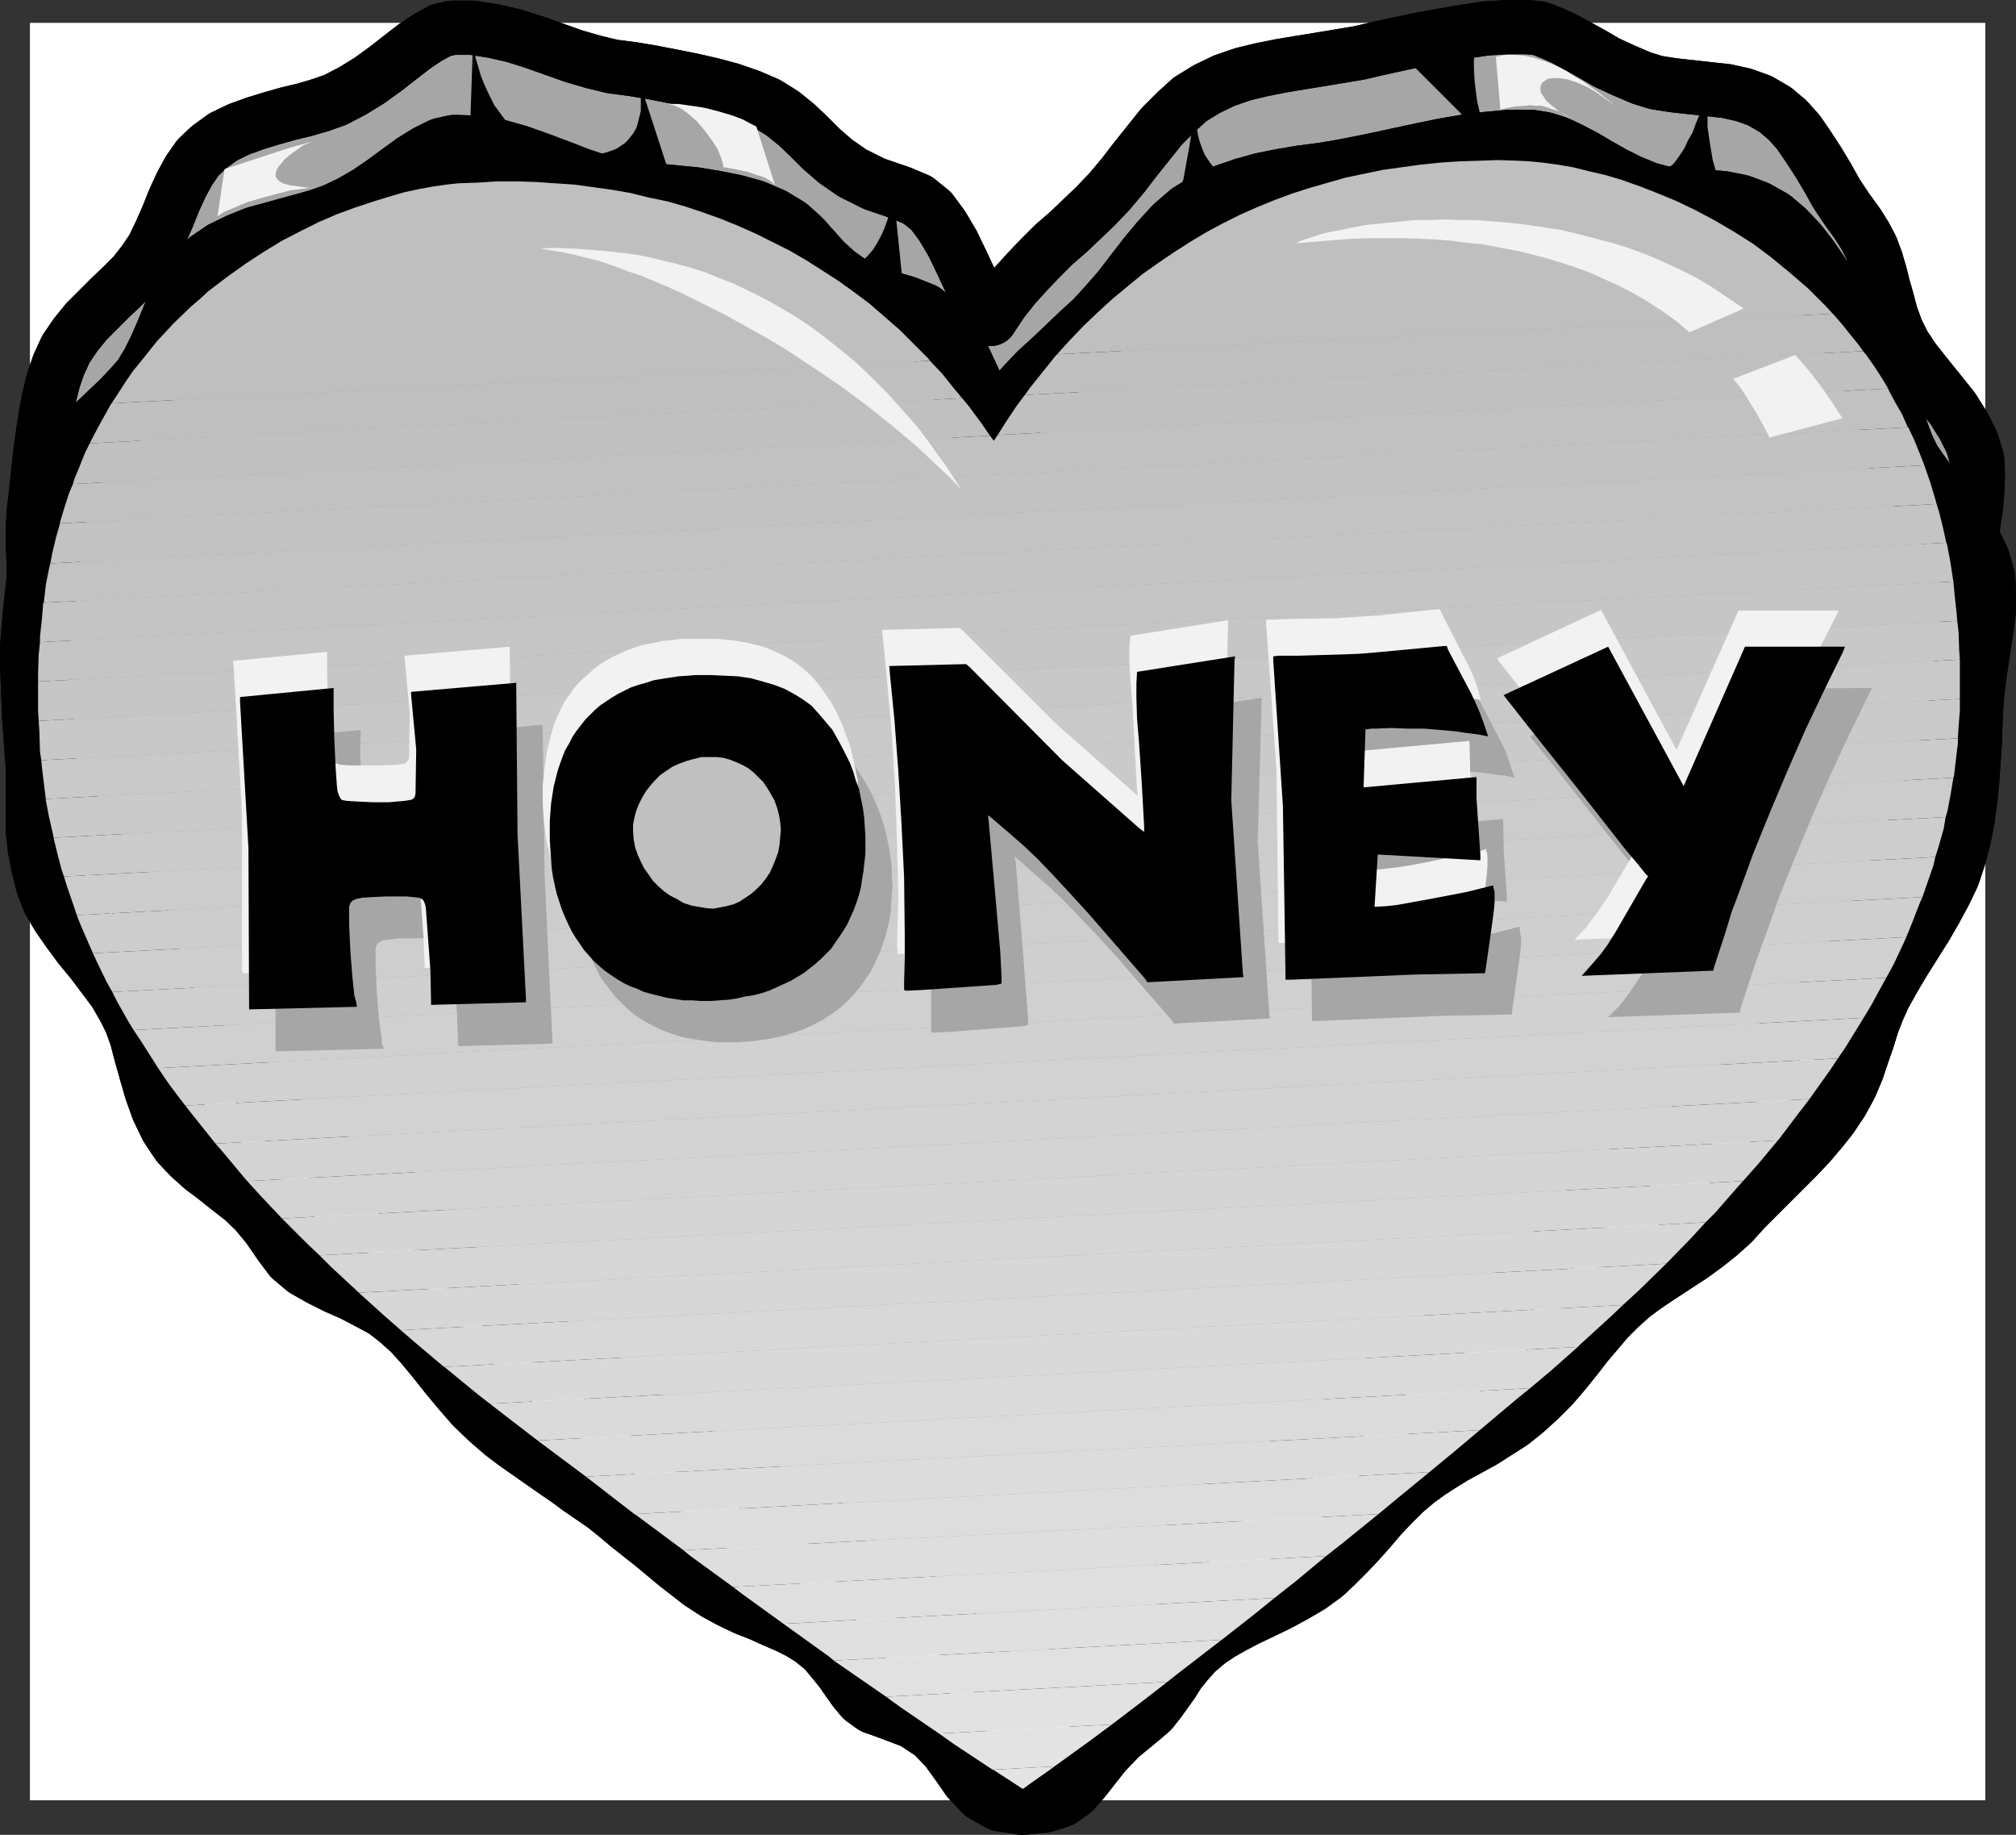
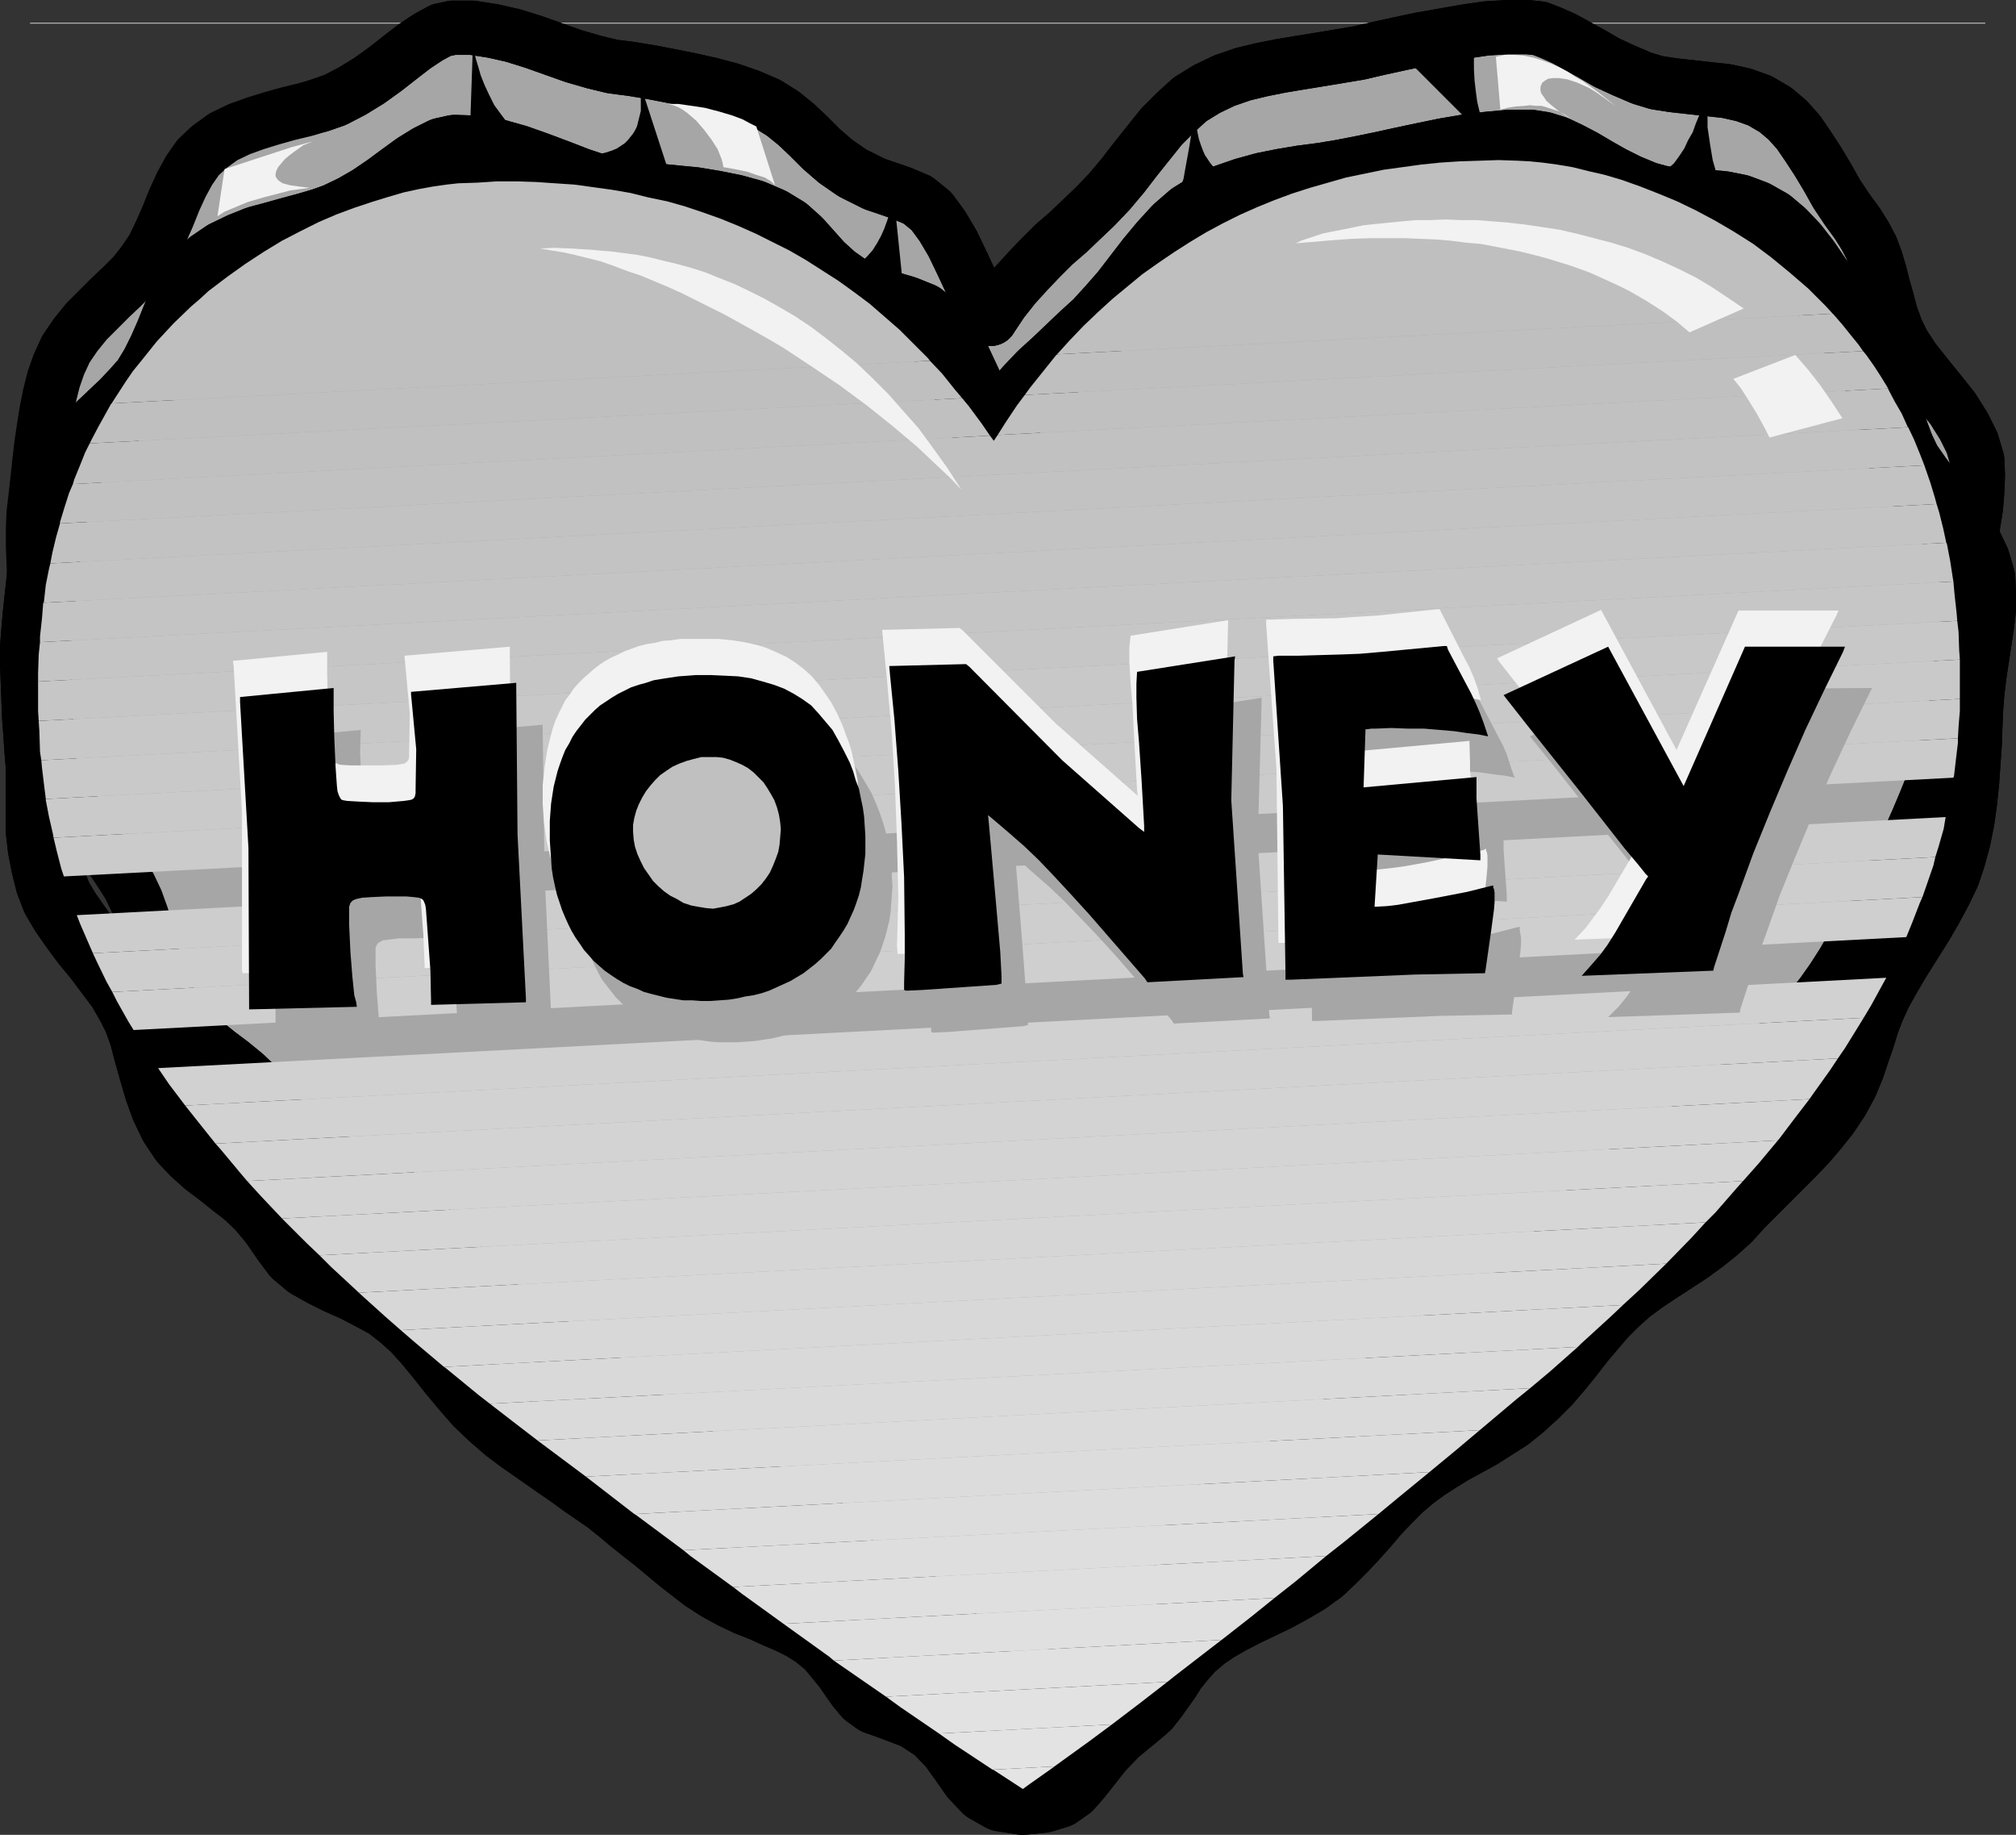
<svg xmlns="http://www.w3.org/2000/svg" xmlns:ns1="http://sodipodi.sourceforge.net/DTD/sodipodi-0.dtd" xmlns:ns2="http://www.inkscape.org/namespaces/inkscape" version="1.0" width="133.572mm" height="121.539mm" id="svg83" ns1:docname="Heart - Honey.wmf">
  <rect width="100%" height="100%" fill="#333333" stroke="none" />
  <ns1:namedview id="namedview83" pagecolor="#ffffff" bordercolor="#000000" borderopacity="0.25" ns2:showpageshadow="2" ns2:pageopacity="0.0" ns2:pagecheckerboard="0" ns2:deskcolor="#d1d1d1" ns2:document-units="mm" />
  <defs id="defs1">
    <pattern id="WMFhbasepattern" patternUnits="userSpaceOnUse" width="6" height="6" x="0" y="0" />
  </defs>
-   <path style="fill:#ffffff;fill-opacity:1;fill-rule:evenodd;stroke:#ffffff;stroke-width:0.162px;stroke-linecap:round;stroke-linejoin:round;stroke-miterlimit:4;stroke-dasharray:none;stroke-opacity:1" d="M 7.595,5.818 V 450.634 H 497.081 V 5.818 v 0 z" id="path1" />
+   <path style="fill:#ffffff;fill-opacity:1;fill-rule:evenodd;stroke:#ffffff;stroke-width:0.162px;stroke-linecap:round;stroke-linejoin:round;stroke-miterlimit:4;stroke-dasharray:none;stroke-opacity:1" d="M 7.595,5.818 H 497.081 V 5.818 v 0 z" id="path1" />
  <path style="fill:#a6a6a6;fill-opacity:1;fill-rule:evenodd;stroke:none" d="m 248.056,79.819 1.454,-2.262 1.454,-2.1 3.07,-3.878 3.232,-3.555 3.232,-3.393 3.555,-3.393 3.394,-3.07 6.787,-6.463 1.939,-1.777 1.616,-1.939 3.394,-4.039 6.464,-8.24 3.232,-4.039 1.616,-1.777 1.939,-1.777 1.778,-1.616 1.939,-1.616 1.939,-1.454 2.101,-1.131 2.101,-1.131 2.262,-0.969 2.424,-0.808 2.262,-0.808 4.686,-1.131 4.848,-0.969 5.01,-0.808 4.848,-0.808 4.848,-0.808 4.848,-0.808 10.019,-2.262 5.333,-1.131 5.494,-0.969 5.494,-0.969 5.494,-0.646 2.747,-0.323 2.586,-0.162 2.586,-0.162 2.424,0.162 h 1.616 l 1.293,0.323 1.616,0.485 1.616,0.646 3.07,1.454 3.394,1.777 3.394,1.939 3.878,2.262 4.202,1.939 2.262,1.131 2.262,0.808 1.778,0.646 1.939,0.485 2.101,0.323 2.101,0.323 4.202,0.485 4.525,0.485 4.525,0.646 2.262,0.323 2.101,0.485 2.101,0.808 1.939,0.808 2.101,0.969 1.778,1.131 1.616,1.293 1.454,1.293 1.454,1.616 1.293,1.454 1.293,1.777 1.131,1.777 2.424,3.878 4.686,7.917 2.586,3.878 2.586,3.555 0.97,1.616 0.97,1.454 0.808,1.616 0.808,1.454 1.131,3.07 0.97,3.232 1.778,6.786 0.97,3.555 1.454,4.039 0.808,1.777 0.97,1.777 1.293,1.939 1.293,1.939 3.07,3.878 3.394,4.201 3.07,4.201 1.454,2.1 1.454,2.1 1.131,2.1 0.97,2.262 0.808,2.1 0.485,2.1 0.162,1.939 v 1.939 3.878 l -0.485,4.039 -0.646,4.039 -1.293,8.563 -0.485,4.363 -0.162,2.1 -0.162,2.262 -0.323,8.402 -0.323,4.686 -0.323,4.524 -0.485,4.847 -0.646,4.686 -0.97,4.686 -1.293,4.847 -1.131,3.878 -1.293,4.039 -1.616,4.039 -1.616,4.363 -1.939,4.201 -1.939,4.363 -2.101,4.363 -2.262,4.363 -3.717,7.271 -4.04,7.432 -2.262,3.878 -2.262,4.039 -2.586,3.716 -2.747,4.039 -2.586,3.232 -2.747,3.232 -3.07,3.07 -3.07,3.232 -6.464,6.463 -3.394,3.393 -3.232,3.393 -1.454,1.454 -1.616,1.454 -1.454,1.293 -1.778,1.293 -3.555,2.424 -3.717,2.585 -3.717,2.424 -3.717,2.424 -3.717,2.908 -1.939,1.454 -1.778,1.616 -2.747,2.908 -2.747,3.07 -5.494,6.786 -2.747,3.393 -3.07,3.555 -3.07,3.232 -1.616,1.454 -1.616,1.616 -1.778,1.293 -1.616,1.293 -3.555,2.262 -3.555,2.1 -3.555,2.1 -3.555,1.939 -3.394,1.939 -3.232,2.1 -3.07,2.262 -3.232,2.747 -2.909,2.747 -5.818,5.494 -5.494,5.332 -2.747,2.585 -2.909,2.424 -3.555,2.585 -3.717,2.585 -4.04,2.424 -3.878,2.424 -7.434,4.524 -3.394,2.1 -3.07,2.262 -0.808,0.646 -0.808,0.808 -0.646,0.808 -0.646,0.808 -0.323,0.969 -0.485,0.969 -0.485,1.939 -0.323,1.939 -0.162,2.1 v 2.1 l 0.162,2.1 0.323,4.201 0.162,1.939 v 1.777 l -0.162,1.777 -0.485,1.616 -0.646,1.454 -0.485,0.646 -0.485,0.646 -1.454,1.131 -1.778,1.131 -2.262,1.131 -2.747,0.969 -2.747,1.131 -3.07,0.969 -6.302,1.777 -6.302,1.454 -5.494,1.131 -4.202,0.646 -1.454,0.162 h -0.97 l -1.454,-0.162 -1.293,-0.162 -1.293,-0.323 -1.131,-0.323 -0.97,-0.646 -1.131,-0.485 -1.616,-1.293 -1.616,-1.454 -1.293,-1.616 -2.747,-3.716 -1.454,-1.939 -1.454,-2.1 -1.778,-1.777 -2.101,-1.939 -1.131,-0.969 -1.293,-0.808 -1.293,-0.808 -1.454,-0.808 -1.616,-0.646 -1.778,-0.646 -1.939,-0.646 -1.939,-0.646 -1.454,-0.485 -1.293,-0.646 -1.131,-0.646 -1.131,-0.808 -0.808,-0.969 -0.97,-0.969 -1.454,-2.262 -1.778,-2.585 -2.101,-2.747 -1.131,-1.293 -1.293,-1.454 -1.616,-1.293 -1.778,-1.454 -1.454,-0.969 -1.616,-0.969 -3.232,-1.616 -3.394,-1.454 -3.555,-1.616 -3.717,-1.616 -3.717,-1.616 -3.717,-2.1 -1.778,-1.131 -1.778,-1.293 -5.818,-4.363 -5.818,-4.847 -6.141,-5.009 -3.232,-2.585 -3.232,-2.424 -5.979,-4.363 -6.302,-4.201 -6.464,-4.524 -6.464,-4.847 -1.778,-1.454 -1.778,-1.616 -1.778,-1.616 -1.778,-1.777 -3.394,-3.878 -3.07,-3.716 -3.07,-3.878 -3.07,-3.716 -3.07,-3.393 -1.616,-1.616 -1.616,-1.454 -1.939,-1.454 -1.778,-1.293 -2.101,-1.293 -1.939,-1.131 -4.202,-1.939 -4.202,-1.777 -3.878,-1.939 -1.778,-1.131 -1.778,-0.969 -1.616,-1.293 -1.454,-1.293 -1.293,-1.616 -1.131,-1.616 -1.616,-2.585 -1.616,-2.1 -1.616,-2.1 -1.616,-1.777 -1.778,-1.777 -1.616,-1.454 -3.555,-2.747 -3.232,-2.585 -3.232,-2.585 -1.616,-1.293 -1.454,-1.293 -1.293,-1.454 -1.454,-1.454 -1.293,-1.939 -1.293,-2.1 -1.131,-2.1 -0.97,-2.1 -0.808,-2.262 -0.646,-2.262 -1.454,-4.524 -1.293,-4.524 -1.131,-4.363 -0.646,-2.1 -0.808,-1.939 -0.808,-1.939 -0.97,-1.777 -1.293,-2.1 -1.293,-1.939 -2.747,-4.039 -5.979,-7.594 -2.747,-3.555 -1.293,-1.939 -1.293,-1.777 -0.97,-1.777 -1.131,-1.939 -0.808,-1.777 -0.646,-1.777 -0.646,-2.424 -0.646,-2.1 -0.323,-2.1 -0.323,-2.262 -0.323,-4.039 -0.323,-4.201 0.162,-7.917 -0.162,-4.039 v -3.878 l -0.808,-9.048 -0.162,-4.363 -0.162,-4.201 -0.162,-4.363 v -4.039 l 0.323,-4.039 0.323,-4.039 0.97,-8.725 0.97,-8.563 0.808,-4.201 0.808,-4.039 0.97,-3.878 1.293,-3.716 0.808,-1.939 0.97,-1.939 1.131,-1.777 1.293,-1.777 1.293,-1.616 1.454,-1.616 2.909,-3.07 5.979,-5.817 2.909,-2.908 1.293,-1.616 1.131,-1.454 1.293,-1.777 1.131,-1.939 0.97,-1.777 0.97,-1.939 1.778,-4.201 1.616,-4.039 1.778,-3.878 0.97,-1.939 0.97,-1.777 0.97,-1.616 1.293,-1.454 1.293,-1.454 1.454,-1.131 1.778,-1.454 1.778,-0.969 1.939,-1.131 2.101,-0.808 1.939,-0.808 2.101,-0.808 4.202,-1.293 8.242,-2.1 3.878,-1.131 3.555,-1.293 2.262,-0.969 2.101,-1.131 2.101,-1.293 2.101,-1.454 4.04,-2.908 3.717,-2.908 3.555,-2.747 1.778,-1.293 1.616,-1.131 1.616,-0.808 1.616,-0.646 1.454,-0.646 1.454,-0.162 2.586,-0.162 2.424,0.162 2.586,0.323 2.586,0.485 2.586,0.485 2.424,0.646 5.171,1.616 10.019,3.555 5.01,1.454 2.262,0.646 2.424,0.485 9.858,1.616 5.01,0.808 4.848,0.969 5.01,1.131 4.848,1.293 4.686,1.616 2.262,0.969 2.262,0.969 1.939,1.131 1.939,1.131 1.778,1.454 1.616,1.293 3.07,3.07 3.232,3.232 1.616,1.454 1.939,1.616 2.101,1.454 2.262,1.454 2.424,1.454 2.909,1.293 3.232,1.131 3.394,1.131 2.262,0.646 1.939,1.131 1.778,1.293 1.616,1.454 1.454,1.777 1.454,1.939 1.131,2.262 1.293,2.1 2.424,4.686 2.101,5.009 2.424,4.686 1.293,2.262 z" id="path2" />
  <path style="fill:none;stroke:#000000;stroke-width:13.574px;stroke-linecap:round;stroke-linejoin:round;stroke-miterlimit:4;stroke-dasharray:none;stroke-opacity:1" d="m 248.056,79.819 2.909,-4.363 3.07,-3.878 3.232,-3.555 3.232,-3.393 3.394,-3.393 3.555,-3.07 3.394,-3.232 3.394,-3.231 3.555,-3.716 3.394,-4.039 3.232,-4.201 3.232,-4.039 3.232,-4.039 3.555,-3.555 3.555,-3.232 4.202,-2.585 4.363,-2.1 4.686,-1.616 4.686,-1.131 4.848,-0.969 4.848,-0.808 5.01,-0.808 4.848,-0.808 4.848,-0.808 4.848,-1.131 5.171,-1.131 5.333,-1.131 5.494,-0.969 5.494,-0.969 5.494,-0.808 5.333,-0.323 h 5.01 l 3.07,0.323 2.909,1.131 3.232,1.454 3.232,1.777 3.555,1.939 3.878,2.262 4.202,1.939 4.525,1.939 3.717,1.131 4.202,0.646 4.363,0.485 4.363,0.485 4.525,0.485 4.363,0.969 4.04,1.454 3.878,2.262 3.07,2.585 2.747,3.07 2.424,3.555 2.424,3.716 2.424,4.039 2.262,4.039 2.586,3.878 2.586,3.555 1.939,3.07 1.616,3.07 1.131,3.07" id="path3" />
  <path style="fill:none;stroke:#000000;stroke-width:13.574px;stroke-linecap:round;stroke-linejoin:round;stroke-miterlimit:4;stroke-dasharray:none;stroke-opacity:1" d="m 469.771,65.116 0.97,3.232 0.808,3.231 0.97,3.393 0.97,3.716 1.454,4.039 1.778,3.555 2.586,3.878 3.07,3.878 3.394,4.201 3.232,4.039 2.747,4.363 2.101,4.201 1.293,4.363 0.162,3.716 -0.162,4.039 -0.323,4.039 -0.646,4.039 -0.646,4.363 -0.646,4.201 -0.485,4.363 -0.323,4.363 -0.162,4.039 -0.162,4.363 -0.323,4.524 -0.323,4.686 -0.485,4.686 -0.646,4.847 -0.97,4.686 -1.293,4.847 -1.131,3.878 -1.454,4.039 -1.454,4.039 -1.778,4.363 -1.778,4.201 -1.939,4.363 -2.101,4.363 -2.262,4.363 -1.939,3.555 -1.778,3.716 -1.939,3.716 -2.101,3.716 -2.262,3.878 -2.262,3.878 -2.586,4.039 -2.747,3.878 -2.586,3.232 -2.747,3.232 -3.07,3.07 -3.07,3.232 -3.232,3.232 -3.232,3.232 -3.394,3.393 -3.232,3.393 -3.07,2.908 -3.232,2.585 -3.555,2.585 -3.717,2.424 -3.717,2.424 -3.878,2.585" id="path4" />
  <path style="fill:none;stroke:#000000;stroke-width:13.574px;stroke-linecap:round;stroke-linejoin:round;stroke-miterlimit:4;stroke-dasharray:none;stroke-opacity:1" d="m 410.464,290.513 -3.717,2.747 -3.555,3.07 -2.909,2.908 -2.747,3.07 -2.586,3.393 -2.747,3.393 -2.747,3.393 -3.07,3.393 -3.07,3.393 -3.232,3.07 -3.394,2.585 -3.555,2.262 -3.555,2.1 -3.555,2.1 -3.555,1.939 -3.394,1.939 -3.394,2.1 -2.909,2.262 -3.232,2.747 -3.07,2.747 -2.909,2.747 -2.747,2.747 -2.747,2.747 -2.747,2.585 -2.747,2.585 -2.909,2.424 -3.555,2.585 -3.717,2.585 -4.04,2.424 -3.878,2.424 -3.878,2.262 -3.555,2.1 -3.555,2.262 -2.909,2.262 -2.909,3.07 -1.293,3.878 -0.485,4.039 0.162,4.201 0.323,4.201 v 3.716 l -0.485,3.393 -1.616,2.747 -3.394,2.262 -4.848,2.1 -5.818,2.1 -6.302,1.777 -6.302,1.454 -5.494,1.131 -4.202,0.646 -2.424,0.162 -5.171,-1.131 -3.717,-2.262 -2.909,-3.07 -2.747,-3.716 -2.909,-3.878 -3.878,-3.878 -5.171,-3.393 -7.272,-2.585 -2.747,-1.131" id="path5" />
  <path style="fill:none;stroke:#000000;stroke-width:13.574px;stroke-linecap:round;stroke-linejoin:round;stroke-miterlimit:4;stroke-dasharray:none;stroke-opacity:1" d="m 218.968,395.698 -2.262,-1.454 -1.778,-2.1 -1.616,-2.262 -1.616,-2.424 -2.101,-2.747 -2.424,-2.747 -3.394,-2.747 -3.07,-1.939 -3.232,-1.616 -3.394,-1.616 -3.555,-1.454 -3.717,-1.616 -3.717,-1.616 -3.717,-2.1 -3.555,-2.424 -2.909,-2.1 -2.909,-2.262 -2.909,-2.424 -2.909,-2.424 -3.07,-2.424 -3.07,-2.585 -3.07,-2.585 -3.394,-2.424 -2.909,-2.1 -3.07,-2.262 -3.07,-2.1 -3.232,-2.1 -3.232,-2.262 -3.232,-2.262 -3.232,-2.424 -3.232,-2.424 -3.717,-3.07 -3.394,-3.555 -3.232,-3.716 -3.232,-3.878 -3.07,-3.716 -3.07,-3.716 -3.07,-3.393 -3.232,-3.07 -3.878,-2.908 -4.04,-2.262 -4.04,-1.939 -4.202,-1.777 -3.878,-1.939 -3.555,-2.1 -3.07,-2.585 -2.424,-3.232 -3.232,-4.686 -3.232,-3.878 -3.394,-3.232 -3.555,-2.908 -3.232,-2.424 -3.232,-2.585 -3.07,-2.585 -2.747,-2.908 -2.586,-4.039 -1.939,-4.201 -1.778,-4.524 -1.293,-4.524" id="path6" />
-   <path style="fill:none;stroke:#000000;stroke-width:13.574px;stroke-linecap:round;stroke-linejoin:round;stroke-miterlimit:4;stroke-dasharray:none;stroke-opacity:1" d="m 37.976,238.324 -1.131,-4.524 -1.293,-4.363 -1.454,-4.039 -1.778,-3.716 -2.586,-4.039 -2.747,-4.039 -3.07,-3.716 -2.909,-3.878 -2.747,-3.555 -2.586,-3.716 -2.101,-3.716 -1.454,-3.555 -1.293,-4.524 -0.646,-4.201 -0.485,-4.201 -0.162,-4.201 v -4.039 l 0.162,-3.878 -0.162,-4.039 v -3.878 l -0.485,-4.524 -0.323,-4.524 -0.162,-4.363 -0.162,-4.363 -0.162,-4.201 v -4.039 l 0.162,-4.039 0.485,-4.039 0.485,-4.363 0.485,-4.524 0.485,-4.201 0.646,-4.363 0.646,-4.039 0.808,-4.039 0.97,-3.878 1.293,-3.716 1.778,-3.878 2.424,-3.555 2.747,-3.393 2.909,-2.908 3.07,-3.07 2.909,-2.747 2.909,-2.908 2.424,-3.07 2.424,-3.555 1.939,-4.039 1.778,-4.039 1.616,-4.039 1.778,-3.878 1.939,-3.555 2.262,-3.232 2.747,-2.585 3.555,-2.585 4.04,-1.939 4.04,-1.454 4.202,-1.293 4.04,-1.131 4.04,-0.969 3.878,-1.131" id="path7" />
  <path style="fill:none;stroke:#000000;stroke-width:13.574px;stroke-linecap:round;stroke-linejoin:round;stroke-miterlimit:4;stroke-dasharray:none;stroke-opacity:1" d="m 80.154,26.338 3.717,-1.293 4.363,-2.262 4.202,-2.585 4.04,-2.908 3.717,-2.908 3.555,-2.747 3.394,-2.262 3.232,-1.777 2.909,-0.646 h 5.01 l 5.171,0.808 5.01,1.131 5.171,1.616 5.01,1.777 5.01,1.777 5.01,1.454 4.686,1.131 5.01,0.646 4.848,0.808 5.01,0.969 4.848,0.969 5.01,1.131 4.848,1.293 4.686,1.616 4.525,1.939 3.878,2.424 3.394,2.747 3.07,2.908 3.232,3.232 3.555,3.07 4.202,2.908 5.494,2.747 6.626,2.262 4.202,1.777 3.394,2.747 2.747,3.716 2.586,4.363 2.262,4.686 2.262,4.847 2.424,4.847 2.586,4.524" id="path8" />
  <path style="fill:none;stroke:#000000;stroke-width:13.574px;stroke-linecap:round;stroke-linejoin:round;stroke-miterlimit:4;stroke-dasharray:none;stroke-opacity:1" d="m 248.056,79.819 2.909,-4.363 3.07,-3.878 3.232,-3.555 3.232,-3.393 3.394,-3.393 3.555,-3.07 3.394,-3.232 3.394,-3.231 3.555,-3.716 3.394,-4.039 3.232,-4.201 3.232,-4.039 3.232,-4.039 3.555,-3.555 3.555,-3.232 4.202,-2.585 4.363,-2.1 4.686,-1.616 4.686,-1.131 4.848,-0.969 4.848,-0.808 5.01,-0.808 4.848,-0.808 4.848,-0.808 4.848,-1.131 5.171,-1.131 5.333,-1.131 5.494,-0.969 5.494,-0.969 5.494,-0.808 5.333,-0.323 h 5.01 l 3.07,0.323 2.909,1.131 3.232,1.454 3.232,1.777 3.555,1.939 3.878,2.262 4.202,1.939 4.525,1.939 3.717,1.131 4.202,0.646 4.363,0.485 4.363,0.485 4.525,0.485 4.363,0.969 4.04,1.454 3.878,2.262 3.07,2.585 2.747,3.07 2.424,3.555 2.424,3.716 2.424,4.039 2.262,4.039 2.586,3.878 2.586,3.555 1.939,3.07 1.616,3.07 1.131,3.07 0.97,3.232 0.808,3.231 0.97,3.393 0.97,3.716 1.454,4.039 1.778,3.555 2.586,3.878 3.07,3.878 3.394,4.201 3.232,4.039 2.747,4.363 2.101,4.201 1.293,4.363 0.162,3.716 -0.162,4.039 -0.323,4.039 -0.646,4.039 -0.646,4.363 -0.646,4.201 -0.485,4.363 -0.323,4.363 -0.162,4.039 -0.162,4.363 -0.323,4.524 -0.323,4.686 -0.485,4.686 -0.646,4.847 -0.97,4.686 -1.293,4.847 -1.131,3.878 -1.454,4.039 -1.454,4.039 -1.778,4.363 -1.778,4.201 -1.939,4.363 -2.101,4.363 -2.262,4.363 -1.939,3.555 -1.778,3.716 -1.939,3.716 -2.101,3.716 -2.262,3.878 -2.262,3.878 -2.586,4.039 -2.747,3.878 -2.586,3.232 -2.747,3.232 -3.07,3.07 -3.07,3.232 -3.232,3.232 -3.232,3.232 -3.394,3.393 -3.232,3.393 -3.07,2.908 -3.232,2.585 -3.555,2.585 -3.717,2.424 -3.717,2.424 -3.878,2.585 -3.717,2.747 -3.555,3.07 -2.909,2.908 -2.747,3.07 -2.586,3.393 -2.747,3.393 -2.747,3.393 -3.07,3.393 -3.07,3.393 -3.232,3.07 -3.394,2.585 -3.555,2.262 -3.555,2.1 -3.555,2.1 -3.555,1.939 -3.394,1.939 -3.394,2.1 -2.909,2.262 -3.232,2.747 -3.07,2.747 -2.909,2.747 -2.747,2.747 -2.747,2.747 -2.747,2.585 -2.747,2.585 -2.909,2.424 -3.555,2.585 -3.717,2.585 -4.04,2.424 -3.878,2.424 -3.878,2.262 -3.555,2.1 -3.555,2.262 -2.909,2.262 -2.909,3.07 -1.293,3.878 -0.485,4.039 0.162,4.201 0.323,4.201 v 3.716 l -0.485,3.393 -1.616,2.747 -3.394,2.262 -4.848,2.1 -5.818,2.1 -6.302,1.777 -6.302,1.454 -5.494,1.131 -4.202,0.646 -2.424,0.162 -5.171,-1.131 -3.717,-2.262 -2.909,-3.07 -2.747,-3.716 -2.909,-3.878 -3.878,-3.878 -5.171,-3.393 -7.272,-2.585 -2.747,-1.131 -2.262,-1.454 -1.778,-2.1 -1.616,-2.262 -1.616,-2.424 -2.101,-2.747 -2.424,-2.747 -3.394,-2.747 -3.07,-1.939 -3.232,-1.616 -3.394,-1.616 -3.555,-1.454 -3.717,-1.616 -3.717,-1.616 -3.717,-2.1 -3.555,-2.424 -2.909,-2.1 -2.909,-2.262 -2.909,-2.424 -2.909,-2.424 -3.07,-2.424 -3.07,-2.585 -3.07,-2.585 -3.394,-2.424 -2.909,-2.1 -3.07,-2.262 -3.07,-2.1 -3.232,-2.1 -3.232,-2.262 -3.232,-2.262 -3.232,-2.424 -3.232,-2.424 -3.717,-3.07 -3.394,-3.555 -3.232,-3.716 -3.232,-3.878 -3.07,-3.716 -3.07,-3.716 -3.07,-3.393 -3.232,-3.07 -3.878,-2.908 -4.04,-2.262 -4.04,-1.939 -4.202,-1.777 -3.878,-1.939 -3.555,-2.1 -3.07,-2.585 -2.424,-3.232 -3.232,-4.686 -3.232,-3.878 -3.394,-3.232 -3.555,-2.908 -3.232,-2.424 -3.232,-2.585 -3.07,-2.585 -2.747,-2.908 -2.586,-4.039 -1.939,-4.201 -1.778,-4.524 -1.293,-4.524 -1.131,-4.524 -1.293,-4.363 -1.454,-4.039 -1.778,-3.716 -2.586,-4.039 -2.747,-4.039 -3.07,-3.716 -2.909,-3.878 -2.747,-3.555 -2.586,-3.716 -2.101,-3.716 -1.454,-3.555 -1.293,-4.524 -0.646,-4.201 -0.485,-4.201 -0.162,-4.201 v -4.039 l 0.162,-3.878 -0.162,-4.039 v -3.878 l -0.485,-4.524 -0.323,-4.524 -0.162,-4.363 -0.162,-4.363 -0.162,-4.201 v -4.039 l 0.162,-4.039 0.485,-4.039 0.485,-4.363 0.485,-4.524 0.485,-4.201 0.646,-4.363 0.646,-4.039 0.808,-4.039 0.97,-3.878 1.293,-3.716 1.778,-3.878 2.424,-3.555 2.747,-3.393 2.909,-2.908 3.07,-3.07 2.909,-2.747 2.909,-2.908 2.424,-3.07 2.424,-3.555 1.939,-4.039 1.778,-4.039 1.616,-4.039 1.778,-3.878 1.939,-3.555 2.262,-3.232 2.747,-2.585 3.555,-2.585 4.04,-1.939 4.04,-1.454 4.202,-1.293 4.04,-1.131 4.04,-0.969 3.878,-1.131 3.717,-1.293 4.363,-2.262 4.202,-2.585 4.04,-2.908 3.717,-2.908 3.555,-2.747 3.394,-2.262 3.232,-1.777 2.909,-0.646 h 5.01 l 5.171,0.808 5.01,1.131 5.171,1.616 5.01,1.777 5.01,1.777 5.01,1.454 4.686,1.131 5.01,0.646 4.848,0.808 5.01,0.969 4.848,0.969 5.01,1.131 4.848,1.293 4.686,1.616 4.525,1.939 3.878,2.424 3.394,2.747 3.07,2.908 3.232,3.232 3.555,3.07 4.202,2.908 5.494,2.747 6.626,2.262 4.202,1.777 3.394,2.747 2.747,3.716 2.586,4.363 2.262,4.686 2.262,4.847 2.424,4.847 2.586,4.524" id="path9" />
  <path style="fill:#000000;fill-opacity:1;fill-rule:evenodd;stroke:none" d="m 117.321,43.626 1.131,-33.123 0.162,1.131 0.485,2.908 0.646,2.1 0.646,2.262 0.97,2.424 1.131,2.424 1.293,2.585 1.778,2.424 0.97,1.293 1.131,1.131 0.97,1.131 1.293,1.131 1.293,0.969 1.454,0.808 1.454,0.969 1.616,0.646 1.778,0.646 1.778,0.485 1.939,0.485 2.101,0.162 2.101,0.162 h 1.939 l 1.616,-0.162 1.616,-0.162 1.293,-0.323 1.454,-0.485 1.131,-0.485 0.97,-0.646 0.97,-0.646 0.808,-0.808 0.646,-0.808 0.646,-0.808 0.485,-0.808 0.485,-0.969 0.485,-1.939 0.485,-1.939 v -1.939 -1.777 -1.616 l -0.485,-2.424 -0.323,-0.969 9.373,28.76 -6.141,-1.454 -6.464,-1.293 -3.878,-0.646 -4.04,-0.646 -4.363,-0.646 -4.363,-0.485 -4.202,-0.323 -4.202,-0.323 h -4.04 l -3.717,0.323 -1.778,0.162 -1.616,0.323 -1.454,0.485 z" id="path10" />
  <path style="fill:#000000;fill-opacity:1;fill-rule:evenodd;stroke:none" d="m 227.209,82.081 -3.394,-33.123 -0.162,0.969 -0.485,2.424 -1.131,3.231 -0.646,1.777 -0.808,1.777 -0.97,1.777 -1.131,1.777 -1.293,1.454 -0.646,0.646 -0.808,0.646 -0.646,0.485 -0.808,0.323 -0.808,0.323 -0.97,0.162 -0.97,0.162 h -0.97 l -0.97,-0.162 -1.131,-0.323 1.616,0.969 2.262,1.616 5.333,4.201 5.333,4.686 2.424,2.262 z" id="path11" />
  <path style="fill:#000000;fill-opacity:1;fill-rule:evenodd;stroke:none" d="m 374.265,36.84 -0.323,-0.485 -0.808,-1.293 -1.131,-2.424 -0.485,-1.454 -0.646,-1.777 -0.485,-1.939 -0.485,-2.1 -0.323,-2.424 -0.323,-2.747 -0.162,-2.908 v -3.07 l 0.323,-3.393 0.485,-3.555 -19.715,5.494 z" id="path12" />
  <path style="fill:#000000;fill-opacity:1;fill-rule:evenodd;stroke:none" d="m 440.198,58.491 -0.646,-0.323 -1.454,-1.293 -1.131,-0.969 -1.131,-1.293 -1.131,-1.454 -1.293,-1.939 -1.293,-2.262 -1.131,-2.585 -1.131,-2.908 -0.97,-3.393 -0.646,-3.878 -0.646,-4.363 v -2.262 l -0.162,-2.424 v -5.332 l -0.162,0.969 -0.646,2.424 -1.131,3.716 -0.808,1.939 -0.808,2.262 -1.131,1.939 -0.97,2.1 -1.293,1.939 -1.293,1.777 -1.616,1.454 -0.808,0.646 -0.808,0.323 -0.97,0.485 -0.808,0.323 -0.97,0.323 h -0.97 l 3.07,1.293 7.595,3.07 4.686,2.1 4.525,2.424 4.363,2.585 1.939,1.293 z" id="path13" />
  <path style="fill:#000000;fill-opacity:1;fill-rule:evenodd;stroke:none" d="m 299.283,23.429 -0.162,4.039 -0.485,4.201 -0.808,5.009 -0.97,5.332 -0.485,2.747 -0.808,2.424 -0.808,2.585 -0.808,2.1 -0.97,1.939 -1.131,1.616 1.293,-0.969 1.454,-0.969 1.616,-0.969 1.778,-0.969 3.878,-1.777 3.717,-1.454 3.555,-1.293 2.909,-0.969 2.747,-0.808 -0.646,0.162 h -1.939 l -1.293,-0.162 -1.454,-0.162 -1.454,-0.485 -1.454,-0.646 -1.454,-0.969 -1.454,-1.454 -0.646,-0.808 -0.646,-0.969 -0.646,-0.969 -0.485,-1.131 -0.485,-1.293 -0.485,-1.454 -0.323,-1.454 -0.323,-1.777 -0.162,-1.777 -0.162,-1.939 v -2.262 z" id="path14" />
  <path style="fill:none;stroke:#000000;stroke-width:17.776px;stroke-linecap:round;stroke-linejoin:round;stroke-miterlimit:4;stroke-dasharray:none;stroke-opacity:1" d="m 248.864,109.387 2.747,-4.201 3.07,-3.878 3.232,-3.716 3.232,-3.393 3.555,-3.232 3.394,-3.231 3.394,-3.232 3.555,-3.231 3.394,-3.716 3.394,-3.878 3.232,-4.201 3.232,-4.201 3.232,-3.878 3.394,-3.716 3.717,-3.232 4.202,-2.585 4.363,-1.939 4.686,-1.616 4.686,-1.293 4.848,-0.969 4.848,-0.808 5.01,-0.646 4.848,-0.808 5.01,-0.969 4.686,-0.969 5.171,-1.131 5.333,-1.131 5.494,-1.131 5.656,-0.969 5.333,-0.646 5.333,-0.485 h 5.01 l 3.07,0.485 3.07,0.969 3.07,1.454 3.394,1.777 3.555,2.1 3.717,2.1 4.202,2.1 4.686,1.939 3.555,0.969 3.878,0.646 3.878,0.162 4.04,0.323 4.04,0.323 4.04,0.808 3.878,1.454 3.717,2.1 3.07,2.585 3.07,3.231 2.909,3.716 2.747,4.039 2.747,4.039 2.747,4.201 2.747,4.039 2.747,3.716 1.939,3.07 1.616,2.908 1.131,3.07" id="path15" />
  <path style="fill:none;stroke:#000000;stroke-width:17.776px;stroke-linecap:round;stroke-linejoin:round;stroke-miterlimit:4;stroke-dasharray:none;stroke-opacity:1" d="m 470.417,94.684 0.97,3.232 0.808,3.231 0.808,3.555 1.131,3.716 1.454,3.878 1.778,3.716 2.586,3.716 3.07,4.039 3.394,4.039 3.07,4.201 2.909,4.201 2.101,4.363 1.293,4.363 0.162,3.716 v 3.878 l -0.485,4.039 -0.646,4.201 -0.646,4.201 -0.646,4.363 -0.485,4.201 -0.323,4.363 -0.162,4.201 -0.162,4.363 -0.323,4.524 -0.323,4.686 -0.485,4.686 -0.646,4.686 -0.97,4.847 -1.293,4.686 -1.293,3.878 -1.939,4.039 -2.262,4.201 -2.424,4.201 -2.747,4.363 -2.747,4.363 -2.586,4.363 -2.424,4.363 -1.616,3.555 -1.454,3.716 -1.131,3.716 -1.293,3.716 -1.293,3.878 -1.616,3.878 -2.101,3.878 -2.586,3.878 -2.586,3.232 -2.747,3.232 -3.07,3.231 -3.07,3.07 -3.232,3.232 -3.232,3.232 -3.394,3.393 -3.232,3.555 -3.07,2.747 -3.232,2.585 -3.555,2.585 -3.717,2.424 -3.717,2.424 -3.878,2.585" id="path16" />
  <path style="fill:none;stroke:#000000;stroke-width:17.776px;stroke-linecap:round;stroke-linejoin:round;stroke-miterlimit:4;stroke-dasharray:none;stroke-opacity:1" d="m 411.11,320.081 -3.717,2.747 -3.394,3.07 -2.909,2.908 -2.747,3.232 -2.747,3.232 -2.747,3.555 -2.747,3.393 -2.909,3.393 -3.232,3.232 -3.394,3.07 -3.232,2.585 -3.555,2.262 -3.555,2.262 -3.555,1.939 -3.555,1.939 -3.394,2.1 -3.232,2.1 -3.07,2.262 -3.232,2.747 -3.07,3.07 -2.909,3.07 -2.747,3.232 -2.747,3.07 -2.747,2.908 -2.747,2.747 -2.747,2.585 -3.555,2.585 -3.878,2.262 -3.878,2.1 -4.04,1.939 -3.717,1.777 -3.717,1.939 -3.394,1.939 -3.07,2.1 -3.232,2.747 -2.424,2.747 -2.101,2.585 -1.616,2.585 -1.616,2.262 -1.616,2.262 -1.778,2.262 -2.262,1.939 -5.494,4.524 -4.04,4.201 -2.909,3.716 -2.424,3.07 -2.262,2.585 -2.747,1.939 -3.717,1.131 -4.848,0.485 -5.171,-0.808 -3.717,-2.1 -3.07,-3.232 -2.586,-3.716 -2.909,-4.039 -3.878,-4.039 -5.171,-3.393 -7.272,-2.747 -2.747,-0.969" id="path17" />
  <path style="fill:none;stroke:#000000;stroke-width:17.776px;stroke-linecap:round;stroke-linejoin:round;stroke-miterlimit:4;stroke-dasharray:none;stroke-opacity:1" d="m 219.614,425.428 -2.262,-1.616 -1.616,-1.939 -1.616,-2.262 -1.778,-2.585 -2.101,-2.585 -2.424,-2.908 -3.394,-2.747 -3.07,-1.939 -3.232,-1.616 -3.394,-1.454 -3.555,-1.616 -3.717,-1.454 -3.717,-1.777 -3.555,-1.939 -3.717,-2.424 -2.909,-2.262 -2.909,-2.262 -2.909,-2.424 -2.909,-2.424 -3.07,-2.424 -3.07,-2.424 -3.07,-2.585 -3.232,-2.585 -3.07,-2.1 -3.07,-2.1 -3.07,-2.262 -3.07,-2.1 -3.232,-2.262 -3.232,-2.262 -3.232,-2.262 -3.232,-2.424 -3.717,-3.232 -3.555,-3.393 -3.232,-3.716 -3.232,-3.878 -3.07,-3.878 -3.07,-3.716 -3.07,-3.393 -3.232,-2.908 -3.717,-2.908 -4.202,-2.262 -4.04,-2.1 -4.04,-1.777 -3.878,-1.939 -3.717,-2.1 -3.07,-2.585 -2.424,-3.231 -3.232,-4.686 -3.232,-3.878 -3.394,-3.232 -3.555,-2.747 -3.232,-2.585 -3.232,-2.424 -3.07,-2.747 -2.747,-2.908 -2.586,-3.878 -2.101,-4.363 -1.616,-4.524 -1.293,-4.524" id="path18" />
  <path style="fill:none;stroke:#000000;stroke-width:17.776px;stroke-linecap:round;stroke-linejoin:round;stroke-miterlimit:4;stroke-dasharray:none;stroke-opacity:1" d="m 38.622,267.892 -1.293,-4.524 -1.131,-4.363 -1.454,-4.039 -1.778,-3.555 -2.424,-4.201 -2.909,-3.878 -2.909,-3.878 -3.07,-3.716 -2.747,-3.716 -2.586,-3.716 -2.101,-3.555 -1.454,-3.716 -1.131,-4.524 -0.808,-4.201 -0.485,-4.201 v -4.039 -4.039 -4.039 -3.878 l -0.323,-3.878 -0.323,-4.686 -0.323,-4.363 -0.162,-4.524 -0.162,-4.201 -0.162,-4.201 v -4.201 l 0.323,-4.039 0.323,-3.878 0.485,-4.524 0.485,-4.363 0.485,-4.363 0.646,-4.201 0.646,-4.201 0.808,-3.878 1.131,-3.878 1.131,-3.716 1.778,-4.039 2.424,-3.555 2.747,-3.232 2.909,-3.07 3.07,-2.908 3.07,-2.908 2.747,-2.908 2.586,-2.908 2.262,-3.716 1.939,-3.878 1.778,-4.039 1.616,-4.039 1.778,-4.039 1.939,-3.555 2.262,-3.231 2.747,-2.585 3.555,-2.424 4.04,-1.939 4.04,-1.616 4.202,-1.131 4.04,-1.131 4.202,-1.131 3.878,-1.131" id="path19" />
  <path style="fill:none;stroke:#000000;stroke-width:17.776px;stroke-linecap:round;stroke-linejoin:round;stroke-miterlimit:4;stroke-dasharray:none;stroke-opacity:1" d="m 80.962,55.906 3.555,-1.293 4.363,-2.1 4.202,-2.424 4.04,-2.747 3.717,-2.747 3.555,-2.585 3.394,-2.1 3.232,-1.616 2.909,-0.646 5.01,0.162 5.171,0.808 5.171,1.454 5.01,1.777 5.171,1.939 5.01,1.939 4.848,1.616 4.848,1.131 4.848,0.646 5.01,0.646 4.848,0.485 5.01,0.485 4.848,0.808 4.848,0.969 4.686,1.293 4.525,1.939 3.717,2.262 3.07,2.747 2.747,3.07 2.747,3.07 3.394,3.07 4.363,3.07 5.818,2.585 7.757,2.262 4.04,1.616 3.555,2.908 2.747,3.555 2.586,4.363 2.262,4.847 2.262,4.847 2.262,4.847 2.747,4.524" id="path20" />
  <path style="fill:none;stroke:#000000;stroke-width:17.776px;stroke-linecap:round;stroke-linejoin:round;stroke-miterlimit:4;stroke-dasharray:none;stroke-opacity:1" d="m 248.864,109.387 2.747,-4.201 3.07,-3.878 3.232,-3.716 3.232,-3.393 3.555,-3.232 3.394,-3.231 3.394,-3.232 3.555,-3.231 3.394,-3.716 3.394,-3.878 3.232,-4.201 3.232,-4.201 3.232,-3.878 3.394,-3.716 3.717,-3.232 4.202,-2.585 4.363,-1.939 4.686,-1.616 4.686,-1.293 4.848,-0.969 4.848,-0.808 5.01,-0.646 4.848,-0.808 5.01,-0.969 4.686,-0.969 5.171,-1.131 5.333,-1.131 5.494,-1.131 5.656,-0.969 5.333,-0.646 5.333,-0.485 h 5.01 l 3.07,0.485 3.07,0.969 3.07,1.454 3.394,1.777 3.555,2.1 3.717,2.1 4.202,2.1 4.686,1.939 3.555,0.969 3.878,0.646 3.878,0.162 4.04,0.323 4.04,0.323 4.04,0.808 3.878,1.454 3.717,2.1 3.07,2.585 3.07,3.231 2.909,3.716 2.747,4.039 2.747,4.039 2.747,4.201 2.747,4.039 2.747,3.716 1.939,3.07 1.616,2.908 1.131,3.07 0.97,3.232 0.808,3.231 0.808,3.555 1.131,3.716 1.454,3.878 1.778,3.716 2.586,3.716 3.07,4.039 3.394,4.039 3.07,4.201 2.909,4.201 2.101,4.363 1.293,4.363 0.162,3.716 v 3.878 l -0.485,4.039 -0.646,4.201 -0.646,4.201 -0.646,4.363 -0.485,4.201 -0.323,4.363 -0.162,4.201 -0.162,4.363 -0.323,4.524 -0.323,4.686 -0.485,4.686 -0.646,4.686 -0.97,4.847 -1.293,4.686 -1.293,3.878 -1.939,4.039 -2.262,4.201 -2.424,4.201 -2.747,4.363 -2.747,4.363 -2.586,4.363 -2.424,4.363 -1.616,3.555 -1.454,3.716 -1.131,3.716 -1.293,3.716 -1.293,3.878 -1.616,3.878 -2.101,3.878 -2.586,3.878 -2.586,3.232 -2.747,3.232 -3.07,3.231 -3.07,3.07 -3.232,3.232 -3.232,3.232 -3.394,3.393 -3.232,3.555 -3.07,2.747 -3.232,2.585 -3.555,2.585 -3.717,2.424 -3.717,2.424 -3.878,2.585 -3.717,2.747 -3.394,3.07 -2.909,2.908 -2.747,3.232 -2.747,3.232 -2.747,3.555 -2.747,3.393 -2.909,3.393 -3.232,3.232 -3.394,3.07 -3.232,2.585 -3.555,2.262 -3.555,2.262 -3.555,1.939 -3.555,1.939 -3.394,2.1 -3.232,2.1 -3.07,2.262 -3.232,2.747 -3.07,3.07 -2.909,3.07 -2.747,3.232 -2.747,3.07 -2.747,2.908 -2.747,2.747 -2.747,2.585 -3.555,2.585 -3.878,2.262 -3.878,2.1 -4.04,1.939 -3.717,1.777 -3.717,1.939 -3.394,1.939 -3.07,2.1 -3.232,2.747 -2.424,2.747 -2.101,2.585 -1.616,2.585 -1.616,2.262 -1.616,2.262 -1.778,2.262 -2.262,1.939 -5.494,4.524 -4.04,4.201 -2.909,3.716 -2.424,3.07 -2.262,2.585 -2.747,1.939 -3.717,1.131 -4.848,0.485 -5.171,-0.808 -3.717,-2.1 -3.07,-3.232 -2.586,-3.716 -2.909,-4.039 -3.878,-4.039 -5.171,-3.393 -7.272,-2.747 -2.747,-0.969 -2.262,-1.616 -1.616,-1.939 -1.616,-2.262 -1.778,-2.585 -2.101,-2.585 -2.424,-2.908 -3.394,-2.747 -3.07,-1.939 -3.232,-1.616 -3.394,-1.454 -3.555,-1.616 -3.717,-1.454 -3.717,-1.777 -3.555,-1.939 -3.717,-2.424 -2.909,-2.262 -2.909,-2.262 -2.909,-2.424 -2.909,-2.424 -3.07,-2.424 -3.07,-2.424 -3.07,-2.585 -3.232,-2.585 -3.07,-2.1 -3.07,-2.1 -3.07,-2.262 -3.07,-2.1 -3.232,-2.262 -3.232,-2.262 -3.232,-2.262 -3.232,-2.424 -3.717,-3.232 -3.555,-3.393 -3.232,-3.716 -3.232,-3.878 -3.07,-3.878 -3.07,-3.716 -3.07,-3.393 -3.232,-2.908 -3.717,-2.908 -4.202,-2.262 -4.04,-2.1 -4.04,-1.777 -3.878,-1.939 -3.717,-2.1 -3.07,-2.585 -2.424,-3.231 -3.232,-4.686 -3.232,-3.878 -3.394,-3.232 -3.555,-2.747 -3.232,-2.585 -3.232,-2.424 -3.07,-2.747 -2.747,-2.908 -2.586,-3.878 -2.101,-4.363 -1.616,-4.524 -1.293,-4.524 -1.293,-4.524 -1.131,-4.363 -1.454,-4.039 -1.778,-3.555 -2.424,-4.201 -2.909,-3.878 -2.909,-3.878 -3.07,-3.716 -2.747,-3.716 -2.586,-3.716 -2.101,-3.555 -1.454,-3.716 -1.131,-4.524 -0.808,-4.201 -0.485,-4.201 v -4.039 -4.039 -4.039 -3.878 l -0.323,-3.878 -0.323,-4.686 -0.323,-4.363 -0.162,-4.524 -0.162,-4.201 -0.162,-4.201 v -4.201 l 0.323,-4.039 0.323,-3.878 0.485,-4.524 0.485,-4.363 0.485,-4.363 0.646,-4.201 0.646,-4.201 0.808,-3.878 1.131,-3.878 1.131,-3.716 1.778,-4.039 2.424,-3.555 2.747,-3.232 2.909,-3.07 3.07,-2.908 3.07,-2.908 2.747,-2.908 2.586,-2.908 2.262,-3.716 1.939,-3.878 1.778,-4.039 1.616,-4.039 1.778,-4.039 1.939,-3.555 2.262,-3.231 2.747,-2.585 3.555,-2.424 4.04,-1.939 4.04,-1.616 4.202,-1.131 4.04,-1.131 4.202,-1.131 3.878,-1.131 3.555,-1.293 4.363,-2.1 4.202,-2.424 4.04,-2.747 3.717,-2.747 3.555,-2.585 3.394,-2.1 3.232,-1.616 2.909,-0.646 5.01,0.162 5.171,0.808 5.171,1.454 5.01,1.777 5.171,1.939 5.01,1.939 4.848,1.616 4.848,1.131 4.848,0.646 5.01,0.646 4.848,0.485 5.01,0.485 4.848,0.808 4.848,0.969 4.686,1.293 4.525,1.939 3.717,2.262 3.07,2.747 2.747,3.07 2.747,3.07 3.394,3.07 4.363,3.07 5.818,2.585 7.757,2.262 4.04,1.616 3.555,2.908 2.747,3.555 2.586,4.363 2.262,4.847 2.262,4.847 2.262,4.847 2.747,4.524" id="path21" />
  <path style="fill:#e4e4e4;fill-opacity:1;fill-rule:evenodd;stroke:none" d="m 264.054,442.232 -0.646,0.485 -5.494,3.878 -1.778,1.293 -7.434,-4.847 z" id="path22" />
  <path style="fill:#e3e3e3;fill-opacity:1;fill-rule:evenodd;stroke:none" d="m 278.436,431.729 -5.656,4.201 -8.726,6.301 -15.352,0.808 h -0.162 l -9.534,-6.301 -3.878,-2.747 z" id="path23" />
  <path style="fill:#e2e2e2;fill-opacity:1;fill-rule:evenodd;stroke:none" d="m 292.334,421.065 -6.464,5.009 -7.434,5.655 -43.309,2.262 -9.696,-6.625 -3.555,-2.585 z" id="path24" />
  <path style="fill:#e1e1e1;fill-opacity:1;fill-rule:evenodd;stroke:none" d="m 305.908,410.563 -2.747,2.1 -9.211,7.109 -1.616,1.293 -70.458,3.716 -13.09,-9.048 z" id="path25" />
  <path style="fill:#e0e0e0;fill-opacity:1;fill-rule:evenodd;stroke:none" d="m 319.16,400.061 -5.818,4.686 -7.434,5.817 -97.121,5.17 -1.131,-0.969 -11.474,-8.24 z" id="path26" />
  <path style="fill:#dfdfdf;fill-opacity:1;fill-rule:evenodd;stroke:none" d="m 332.088,389.558 -7.595,6.301 -5.333,4.201 -122.977,6.463 -10.504,-7.594 -2.101,-1.616 z" id="path27" />
  <path style="fill:#dedede;fill-opacity:1;fill-rule:evenodd;stroke:none" d="m 345.177,379.056 -8.565,6.948 -4.525,3.555 -148.51,7.756 -10.666,-7.756 -1.778,-1.454 z" id="path28" />
  <path style="fill:#dddddd;fill-opacity:1;fill-rule:evenodd;stroke:none" d="m 357.944,368.554 -8.08,6.625 -4.686,3.878 -174.043,9.048 -11.958,-8.887 -0.323,-0.162 z" id="path29" />
  <path style="fill:#dcdcdc;fill-opacity:1;fill-rule:evenodd;stroke:none" d="m 370.548,358.051 -6.141,5.17 -6.464,5.332 -199.091,10.502 -12.12,-9.371 z" id="path30" />
  <path style="fill:#dbdbdb;fill-opacity:1;fill-rule:evenodd;stroke:none" d="m 383.153,347.549 -3.394,2.747 -9.211,7.756 -223.816,11.633 -12.12,-9.048 z" id="path31" />
  <path style="fill:#dadada;fill-opacity:1;fill-rule:evenodd;stroke:none" d="m 395.112,337.208 -6.949,6.14 -5.01,4.201 -248.541,13.088 -6.302,-4.847 -5.656,-4.363 z" id="path32" />
  <path style="fill:#d9d9d9;fill-opacity:1;fill-rule:evenodd;stroke:none" d="m 406.424,326.706 -3.07,2.908 -7.434,6.786 -0.808,0.808 -272.457,14.219 -2.909,-2.262 -8.08,-6.625 -0.485,-0.323 z" id="path33" />
  <path style="fill:#d8d8d8;fill-opacity:1;fill-rule:evenodd;stroke:none" d="m 417.251,316.365 -6.787,6.625 -4.04,3.716 -295.243,15.511 -7.272,-6.14 -3.555,-3.07 z" id="path34" />
  <path style="fill:#d7d7d7;fill-opacity:1;fill-rule:evenodd;stroke:none" d="m 427.108,306.024 -3.555,3.878 -6.302,6.463 v 0 l -316.897,16.642 -3.878,-3.393 -6.626,-5.978 z" id="path35" />
  <path style="fill:#d6d6d6;fill-opacity:1;fill-rule:evenodd;stroke:none" d="m 436.481,295.683 -1.454,1.616 -5.494,6.301 -2.424,2.424 -337.259,17.612 -0.323,-0.323 -6.626,-6.14 -2.909,-2.908 z" id="path36" />
  <path style="fill:#d5d5d5;fill-opacity:1;fill-rule:evenodd;stroke:none" d="m 445.207,285.504 -4.848,5.817 -3.878,4.363 -356.489,18.581 -3.232,-3.07 -5.979,-5.978 -0.162,-0.162 z" id="path37" />
  <path style="fill:#d4d4d4;fill-opacity:1;fill-rule:evenodd;stroke:none" d="m 453.126,275.163 -3.232,4.201 -4.525,5.978 -0.162,0.162 -374.588,19.551 -5.333,-5.655 -3.394,-3.716 z" id="path38" />
  <path style="fill:#d3d3d3;fill-opacity:1;fill-rule:evenodd;stroke:none" d="m 460.236,264.984 -1.939,2.908 -4.04,5.655 -1.131,1.616 -391.233,20.52 -1.778,-2.1 -4.848,-5.817 -1.293,-1.454 z" id="path39" />
  <path style="fill:#d2d2d2;fill-opacity:1;fill-rule:evenodd;stroke:none" d="m 466.7,254.805 -1.293,2.1 -3.394,5.494 -1.778,2.585 -406.262,21.328 -3.232,-4.039 -4.363,-5.494 z" id="path40" />
  <path style="fill:#d1d1d1;fill-opacity:1;fill-rule:evenodd;stroke:none" d="m 472.356,244.787 -0.808,1.454 -2.909,5.332 -1.939,3.232 -420.321,21.974 -4.04,-5.332 -2.747,-4.039 z" id="path41" />
-   <path style="fill:#d0d0d0;fill-opacity:1;fill-rule:evenodd;stroke:none" d="m 477.366,234.608 -0.646,1.454 -2.424,5.17 -1.939,3.555 -432.764,22.62 -0.808,-1.293 -3.394,-5.332 -1.939,-2.908 z" id="path42" />
  <path style="fill:#cfcfcf;fill-opacity:1;fill-rule:evenodd;stroke:none" d="m 481.406,224.59 -0.646,1.454 -1.939,5.009 -1.454,3.555 -443.915,23.267 -1.293,-2.1 -2.909,-5.17 -1.131,-2.262 z" id="path43" />
  <path style="fill:#cecece;fill-opacity:1;fill-rule:evenodd;stroke:none" d="m 484.638,214.573 -0.485,2.1 -1.616,4.686 -1.131,3.232 -453.287,23.752 -1.454,-2.585 -2.424,-5.009 -0.97,-2.1 z" id="path44" />
  <path style="fill:#cdcdcd;fill-opacity:1;fill-rule:evenodd;stroke:none" d="m 487.223,204.555 -0.485,2.908 -1.293,4.524 -0.808,2.585 -461.367,24.075 -1.131,-2.585 -2.101,-4.847 -0.808,-2.1 z" id="path45" />
-   <path style="fill:#cccccc;fill-opacity:1;fill-rule:evenodd;stroke:none" d="m 489.163,194.699 -0.646,3.878 -0.808,4.363 -0.485,1.616 -467.993,24.559 -0.808,-2.424 -1.616,-4.686 -0.808,-2.585 z" id="path46" />
  <path style="fill:#cbcbcb;fill-opacity:1;fill-rule:evenodd;stroke:none" d="m 490.294,184.843 v 1.131 l -0.485,4.039 -0.485,4.201 -0.162,0.485 -473.164,24.721 -0.646,-1.939 -1.131,-4.363 -0.808,-3.393 z" id="path47" />
  <path style="fill:#cacaca;fill-opacity:1;fill-rule:evenodd;stroke:none" d="m 490.779,174.987 v 2.908 l -0.323,4.039 -0.162,2.908 -476.881,24.883 -0.162,-0.969 -0.97,-4.201 -0.808,-4.201 v -0.323 z" id="path48" />
  <path style="fill:#c9c9c9;fill-opacity:1;fill-rule:evenodd;stroke:none" d="m 490.779,165.131 v 2.585 5.009 2.262 l -479.305,25.044 -0.485,-3.878 -0.485,-4.039 -0.162,-1.777 z" id="path49" />
  <path style="fill:#c8c8c8;fill-opacity:1;fill-rule:evenodd;stroke:none" d="m 490.132,155.436 0.323,2.747 0.162,4.686 0.162,2.262 -480.436,25.206 -0.323,-2.1 -0.162,-5.17 -0.162,-2.585 z" id="path50" />
  <path style="fill:#c6c6c6;fill-opacity:1;fill-rule:evenodd;stroke:none" d="m 489.163,145.58 0.323,3.555 0.485,4.363 0.162,1.939 -480.436,25.044 -0.162,-2.424 v -4.847 -2.585 z" id="path51" />
  <path style="fill:#c5c5c5;fill-opacity:1;fill-rule:evenodd;stroke:none" d="m 487.385,135.886 0.162,0.323 0.808,4.201 0.646,4.201 0.162,0.969 -479.628,25.044 v -2.1 l 0.162,-4.686 0.323,-3.07 z" id="path52" />
  <path style="fill:#c4c4c4;fill-opacity:1;fill-rule:evenodd;stroke:none" d="m 484.961,126.191 0.646,2.1 0.97,3.878 0.808,3.716 -477.366,24.883 v -1.454 l 0.485,-4.363 0.323,-4.039 z" id="path53" />
  <path style="fill:#c3c3c3;fill-opacity:1;fill-rule:evenodd;stroke:none" d="m 481.891,116.497 0.162,0.485 1.293,3.716 1.131,3.716 0.485,1.777 -474.134,24.721 0.162,-0.162 0.485,-4.363 0.808,-4.039 0.323,-1.293 z" id="path54" />
  <path style="fill:#c2c2c2;fill-opacity:1;fill-rule:evenodd;stroke:none" d="m 477.851,106.964 1.454,3.07 1.454,3.555 1.131,2.908 -469.286,24.559 0.485,-2.585 0.97,-4.039 0.97,-3.393 z" id="path55" />
  <path style="fill:#c1c1c1;fill-opacity:1;fill-rule:evenodd;stroke:none" d="m 249.833,108.903 -0.97,1.454 -0.97,-1.293 -229.633,12.118 -0.97,2.262 -1.131,3.555 -1.131,3.716 v 0.323 l 462.822,-24.075 -0.162,-0.162 -1.454,-3.232 -1.778,-3.07 -1.616,-3.07 v -0.162 z" id="path56" />
  <path style="fill:#c0c0c0;fill-opacity:1;fill-rule:evenodd;stroke:none" d="m 249.833,108.903 1.939,-3.07 2.909,-4.363 1.939,-2.585 209.918,-10.987 0.808,0.969 1.939,2.747 1.778,2.747 1.778,2.908 z m -231.573,12.28 0.323,-1.131 1.454,-3.555 1.293,-3.232 1.131,-2.262 218.483,-11.31 1.616,1.939 3.232,4.363 2.101,3.07 z" id="path57" />
  <path style="fill:#bfbfbf;fill-opacity:1;fill-rule:evenodd;stroke:none" d="m 256.621,98.885 1.293,-1.777 3.232,-4.039 3.232,-4.039 0.323,-0.323 194.243,-10.179 0.323,0.323 2.101,2.424 1.939,2.424 2.101,2.585 1.131,1.616 z m -234.158,12.118 0.485,-0.969 1.616,-3.07 1.616,-2.908 1.616,-2.908 0.162,-0.162 204.909,-10.664 3.07,3.232 3.232,4.039 1.778,2.1 z" id="path58" />
  <path style="fill:#bfbfbf;fill-opacity:1;fill-rule:evenodd;stroke:none" d="m 264.7,88.706 3.07,-3.393 3.555,-3.716 3.555,-3.393 3.717,-3.393 3.717,-3.07 3.717,-3.07 3.878,-2.747 4.04,-2.747 4.04,-2.585 4.04,-2.424 4.202,-2.262 4.202,-2.1 4.363,-1.939 4.363,-1.777 4.363,-1.616 4.525,-1.454 4.525,-1.293 4.525,-1.293 4.686,-0.969 4.686,-0.969 4.686,-0.646 4.686,-0.646 4.686,-0.485 4.848,-0.323 5.01,-0.162 4.848,-0.162 4.848,0.162 3.07,0.162 3.232,0.323 3.555,0.485 3.878,0.646 3.878,0.969 4.202,0.969 4.363,1.293 4.525,1.616 4.525,1.777 4.686,1.939 4.686,2.262 4.848,2.585 4.686,2.747 4.848,3.07 4.525,3.393 4.525,3.716 4.686,4.039 4.363,4.363 1.778,1.939 z M 27.957,100.985 l 1.778,-2.747 1.778,-2.747 1.778,-2.585 2.101,-2.585 3.878,-4.847 4.202,-4.524 4.363,-4.201 2.262,-1.939 2.101,-1.939 4.686,-3.555 4.525,-3.231 4.686,-3.07 4.525,-2.747 4.686,-2.424 4.525,-2.262 4.525,-1.939 4.363,-1.616 4.363,-1.454 4.202,-1.293 3.878,-1.131 3.717,-0.808 3.555,-0.646 3.394,-0.485 2.909,-0.323 4.848,-0.162 4.848,-0.323 h 5.01 l 4.848,0.162 4.686,0.323 4.848,0.323 4.686,0.646 4.686,0.646 4.686,0.808 4.525,1.131 4.686,0.969 4.525,1.293 4.363,1.454 4.525,1.616 4.363,1.777 4.363,1.939 4.202,2.1 4.202,2.1 4.202,2.424 4.04,2.585 4.04,2.585 4.04,2.908 3.878,2.908 3.717,3.231 3.717,3.232 3.555,3.555 3.555,3.555 0.485,0.646 z" id="path59" />
  <path style="fill:#f2f2f2;fill-opacity:1;fill-rule:evenodd;stroke:none" d="m 135.259,62.207 3.555,-0.162 4.202,0.162 5.01,0.323 5.494,0.485 6.141,0.808 3.232,0.646 3.232,0.808 3.394,0.808 3.555,0.969 3.555,1.131 3.555,1.454 3.717,1.454 3.717,1.777 3.878,1.939 3.717,2.1 3.878,2.262 3.878,2.585 3.878,2.908 3.878,3.07 3.878,3.231 3.878,3.716 3.878,3.878 3.717,4.201 3.878,4.363 3.555,4.847 3.717,5.17 3.555,5.494 -2.586,-2.747 -2.747,-2.585 -2.909,-2.747 -2.909,-2.747 -3.07,-2.585 -3.07,-2.585 -6.464,-5.17 -6.787,-5.009 -6.949,-4.686 -7.11,-4.686 -3.555,-2.1 -3.717,-2.1 -7.272,-4.039 -7.11,-3.555 -3.555,-1.777 -3.555,-1.616 -6.949,-2.908 -3.394,-1.131 -3.394,-1.293 -3.232,-1.131 -3.232,-0.808 -3.232,-0.808 -2.909,-0.646 -3.07,-0.485 z" id="path60" />
  <path style="fill:#f2f2f2;fill-opacity:1;fill-rule:evenodd;stroke:none" d="m 423.068,83.212 -3.232,-2.747 -3.555,-2.585 -4.04,-2.585 -4.202,-2.424 -2.262,-1.131 -2.424,-1.131 -5.01,-2.262 -2.586,-0.969 -2.747,-0.969 -5.818,-1.777 -3.07,-0.808 -3.232,-0.808 -3.232,-0.646 -3.394,-0.646 -3.394,-0.646 -3.717,-0.323 -3.717,-0.485 -3.878,-0.323 -3.878,-0.162 -4.04,-0.162 h -4.363 -4.202 l -4.525,0.162 -4.525,0.323 -9.534,0.808 1.293,-0.646 1.454,-0.485 3.878,-1.293 2.262,-0.485 2.586,-0.485 5.494,-1.131 3.07,-0.323 3.232,-0.323 3.232,-0.323 3.555,-0.323 h 3.555 l 3.878,-0.162 3.717,0.162 h 4.04 l 4.04,0.323 4.04,0.323 4.202,0.485 4.363,0.646 4.202,0.646 4.202,0.969 4.363,1.131 4.363,1.131 4.202,1.293 4.363,1.616 4.202,1.777 4.202,1.939 4.202,2.1 4.04,2.424 3.878,2.585 4.04,2.747 z" id="path61" />
  <path style="fill:#f2f2f2;fill-opacity:1;fill-rule:evenodd;stroke:none" d="m 449.571,88.867 3.232,3.716 2.909,3.716 2.909,4.201 2.747,4.201 -18.261,4.847 -1.131,-2.262 -1.939,-3.555 -2.586,-4.201 -1.454,-2.262 -1.939,-2.424 z" id="path62" />
  <path style="fill:#f2f2f2;fill-opacity:1;fill-rule:evenodd;stroke:none" d="m 54.459,54.129 1.778,-11.795 9.373,-3.07 7.434,-2.424 5.333,-1.454 -2.424,0.969 -2.262,1.616 -1.293,0.969 -1.131,0.969 -0.808,0.969 -0.808,0.969 -0.485,0.969 -0.162,0.808 v 0.485 l 0.162,0.323 0.323,0.485 0.323,0.323 0.485,0.323 0.485,0.323 1.778,0.485 2.262,0.323 2.747,0.323 -2.262,0.323 -2.586,0.323 -3.07,0.808 -3.717,0.969 -3.878,1.131 -3.878,1.616 -1.939,0.808 z" id="path63" />
  <path style="fill:#f2f2f2;fill-opacity:1;fill-rule:evenodd;stroke:none" d="m 194.081,46.373 -4.686,-14.703 -1.616,-0.808 -1.778,-0.969 -2.586,-0.969 -3.232,-0.969 -3.717,-0.969 -2.101,-0.323 -2.262,-0.323 -2.262,-0.323 h -2.424 l 1.131,0.323 1.293,0.485 1.131,0.646 1.131,0.808 1.131,0.969 1.131,0.969 0.97,1.131 0.97,1.131 1.939,2.585 1.454,2.262 0.97,2.424 0.323,1.131 0.162,0.969 1.939,0.323 4.04,0.808 2.262,0.808 2.101,0.646 0.808,0.485 0.808,0.485 0.485,0.485 z" id="path64" />
  <path style="fill:#f2f2f2;fill-opacity:1;fill-rule:evenodd;stroke:none" d="m 374.588,14.22 1.131,13.249 1.778,-0.485 1.939,-0.323 2.424,-0.162 1.293,-0.162 1.454,0.162 h 1.454 l 1.616,0.485 1.454,0.485 1.454,0.485 1.454,0.808 1.454,1.131 -3.394,-2.262 -1.616,-1.293 -1.293,-1.131 -0.485,-0.808 -0.485,-0.646 -0.323,-0.485 -0.162,-0.808 V 21.975 l 0.162,-0.646 0.323,-0.646 0.646,-0.485 0.808,-0.485 1.131,-0.162 h 1.616 l 2.101,0.323 2.424,0.808 2.909,1.293 1.616,0.969 1.616,1.131 1.616,1.131 1.939,1.454 -1.939,-1.616 -2.909,-2.262 -3.394,-2.424 -1.939,-1.131 -1.939,-1.293 -2.101,-1.131 -2.262,-0.969 -2.262,-0.808 -2.101,-0.646 -2.424,-0.485 -2.262,-0.162 h -2.262 z" id="path65" />
  <path style="fill:#a6a6a6;fill-opacity:1;fill-rule:evenodd;stroke:none" d="m 90.334,182.742 -0.162,5.655 0.323,6.625 0.162,7.432 0.323,4.524 0.323,1.454 0.162,0.969 0.323,0.808 0.323,0.323 0.646,0.162 0.808,0.162 2.747,0.323 h 3.555 4.202 l 3.717,-0.162 1.131,-0.162 0.808,-0.323 0.646,-0.323 0.162,-0.485 0.162,-0.646 v -0.969 l 0.162,-10.018 -1.131,-13.734 v -0.646 l 26.179,-2.262 v 1.131 l 0.485,36.678 1.939,41.202 v 0.808 l -23.594,0.646 v -0.808 l -0.323,-7.756 -1.131,-15.511 -0.162,-0.969 -0.162,-0.646 -0.323,-0.323 -0.323,-0.323 -0.808,-0.323 -1.131,-0.323 -1.939,-0.162 -5.171,0.162 h -3.555 l -2.424,0.323 -1.454,0.162 -0.808,0.485 -0.323,0.162 -0.323,0.485 -0.162,0.323 -0.162,0.485 v 1.616 2.747 l 0.323,6.948 0.485,6.14 0.646,4.686 0.162,1.777 0.485,1.293 -27.149,0.646 v -0.808 -39.586 L 66.741,186.135 v -1.131 z" id="path66" />
  <path style="fill:#a6a6a6;fill-opacity:1;fill-rule:evenodd;stroke:none" d="m 180.992,179.511 3.717,-0.162 3.555,0.162 3.394,0.323 3.07,0.485 2.909,0.646 2.747,0.808 2.586,1.131 2.424,1.131 2.262,1.454 1.939,1.616 1.939,1.777 1.939,2.1 1.616,2.262 1.454,2.424 1.616,2.747 1.293,2.908 0.808,2.1 0.808,2.262 0.646,2.262 0.485,2.262 0.485,2.262 0.323,2.262 0.323,2.424 v 2.424 l 0.162,2.262 -0.162,2.262 -0.323,4.363 -0.323,2.1 -0.485,1.939 -0.485,1.939 -0.646,1.939 -0.646,1.939 -0.808,1.616 -0.808,1.777 -0.808,1.616 -1.131,1.616 -0.97,1.454 -1.131,1.454 -1.293,1.454 -1.293,1.293 -1.293,1.293 -1.454,1.131 -1.616,1.131 -1.454,0.969 -1.778,0.969 -1.616,0.808 -1.778,0.808 -1.939,0.646 -1.939,0.646 -1.939,0.485 -2.101,0.485 -2.101,0.323 -2.101,0.323 -2.262,0.162 -2.262,0.162 h -2.262 -2.262 l -2.101,-0.162 -2.262,-0.323 -1.939,-0.323 -2.101,-0.323 -1.778,-0.485 -1.939,-0.646 -1.778,-0.646 -1.778,-0.808 -1.616,-0.808 -1.616,-0.969 -1.616,-0.969 -1.454,-1.131 -1.293,-1.131 -1.293,-1.293 -1.293,-1.293 -1.131,-1.454 -1.131,-1.454 -1.131,-1.454 -0.97,-1.777 -0.808,-1.616 -0.808,-1.777 -0.808,-1.777 -0.646,-1.939 -0.485,-2.1 -0.646,-2.1 -0.323,-2.1 -0.323,-2.262 -0.323,-2.262 -0.162,-2.424 -0.162,-2.424 v -4.686 l 0.323,-4.524 0.646,-4.201 0.97,-3.878 0.646,-1.777 0.646,-1.777 0.646,-1.777 0.97,-1.616 0.808,-1.616 0.97,-1.454 1.131,-1.454 1.131,-1.293 1.131,-1.293 1.293,-1.131 1.454,-1.131 1.293,-1.131 1.616,-0.969 1.454,-0.969 1.616,-0.808 1.778,-0.646 1.778,-0.646 1.778,-0.646 1.939,-0.485 1.939,-0.485 2.101,-0.323 2.101,-0.323 2.262,-0.162 z" id="path67" />
  <path style="fill:#a6a6a6;fill-opacity:1;fill-rule:evenodd;stroke:none" d="m 185.355,237.839 1.616,-0.162 1.778,-0.323 1.616,-0.646 1.454,-0.646 1.616,-0.969 1.293,-0.969 1.293,-1.131 1.293,-1.293 1.131,-1.454 0.97,-1.454 0.808,-1.616 0.646,-1.616 0.646,-1.777 0.323,-1.939 0.323,-1.939 v -1.777 l -0.162,-1.939 -0.323,-1.777 -0.485,-1.939 -0.646,-1.616 -0.808,-1.616 -0.97,-1.454 -0.97,-1.454 -1.131,-1.293 -1.293,-1.293 -1.293,-0.969 -1.454,-0.969 -1.616,-0.646 -1.616,-0.646 -1.616,-0.323 -1.778,-0.323 h -1.778 l -1.939,0.162 -1.939,0.323 -1.778,0.485 -1.778,0.646 -1.616,0.969 -1.616,0.969 -1.454,1.131 -1.454,1.131 -1.293,1.293 -0.97,1.454 -0.97,1.616 -0.808,1.616 -0.646,1.616 -0.323,1.777 -0.323,1.777 -0.162,1.939 0.323,1.777 0.323,1.939 0.485,1.777 0.808,1.777 0.808,1.777 1.131,1.616 1.293,1.454 1.293,1.293 1.454,1.293 1.454,1.131 1.616,0.969 1.778,0.808 1.778,0.646 1.778,0.485 1.939,0.323 z" id="path68" />
  <path style="fill:#a6a6a6;fill-opacity:1;fill-rule:evenodd;stroke:none" d="m 248.541,176.764 0.808,0.646 23.432,23.267 19.23,16.965 1.131,1.131 v -1.454 l -0.646,-11.472 -0.646,-9.694 -0.323,-5.655 -0.323,-5.494 v -3.393 l 0.162,-2.908 24.563,-4.039 v 0.969 l -0.97,35.062 2.909,43.464 0.162,0.808 -24.078,1.293 -0.646,-0.969 -13.898,-15.996 -5.01,-5.494 -4.202,-4.363 -3.555,-3.716 -3.555,-3.393 -3.878,-3.393 -4.363,-3.878 -0.808,-0.646 0.323,1.454 1.616,20.035 0.97,12.764 0.485,5.978 v 1.131 0.808 l -1.131,0.323 -18.907,1.454 -3.555,0.162 h -0.323 l -0.323,-0.162 v -2.1 -5.817 -6.301 l -0.162,-14.219 -0.485,-13.249 -0.97,-13.411 -0.97,-12.764 -1.131,-11.472 -0.162,-1.777 z" id="path69" />
  <path style="fill:#a6a6a6;fill-opacity:1;fill-rule:evenodd;stroke:none" d="m 326.916,174.664 4.848,-0.162 11.312,-0.162 4.202,-0.323 5.656,-0.323 15.19,-1.616 h 0.808 l 0.323,0.969 5.818,11.149 1.293,2.424 0.97,2.262 0.808,2.585 1.131,3.232 -2.262,-0.485 -2.747,-0.323 -3.394,-0.485 -3.717,-0.323 -3.878,-0.162 -4.04,-0.162 h -4.04 -4.202 l -0.97,0.162 h -0.97 -0.323 l -0.808,14.703 28.442,-2.585 0.162,5.17 v 2.585 l 0.162,2.424 0.646,9.048 v 1.454 l -25.694,-1.454 -0.808,13.088 3.07,-0.162 2.909,-0.323 3.555,-0.485 5.171,-1.131 8.565,-1.616 5.656,-1.454 0.808,-0.162 v 0.646 0.162 l 0.162,0.969 0.162,0.969 v 1.616 l -0.162,1.939 -0.646,4.686 -1.454,10.341 v 0.646 h -0.808 l -16.806,0.323 -31.189,1.293 h -1.293 v -1.293 l -0.485,-42.333 -2.586,-36.193 v -1.131 z" id="path70" />
  <path style="fill:#a6a6a6;fill-opacity:1;fill-rule:evenodd;stroke:none" d="m 409.332,172.078 18.907,35.223 15.514,-34.9 25.048,-0.162 -0.646,1.293 -4.686,9.533 -4.686,10.018 -4.525,10.179 -4.363,10.502 -4.202,10.341 -3.555,10.018 -1.778,4.847 -1.616,4.686 -2.909,8.887 -0.162,0.969 -32.966,1.131 2.747,-2.747 1.939,-2.424 1.778,-2.585 1.939,-2.908 7.918,-13.411 0.485,-0.808 -0.646,-0.646 -1.939,-2.262 -3.394,-4.201 -11.312,-14.219 -13.09,-16.642 -5.494,-6.786 -0.485,-0.646 z" id="path71" />
  <path style="fill:#f2f2f2;fill-opacity:1;fill-rule:evenodd;stroke:none" d="m 81.931,163.192 v 5.655 l 0.162,6.786 0.323,7.271 0.162,4.524 0.323,1.454 0.162,1.131 0.323,0.646 0.485,0.485 h 0.485 l 0.808,0.323 2.747,0.162 h 3.555 4.202 l 3.717,-0.162 1.131,-0.162 0.808,-0.162 0.646,-0.485 0.323,-0.485 0.162,-0.646 v -0.969 l 0.162,-10.018 -1.293,-13.895 v -0.485 l 26.341,-2.262 v 1.293 l 0.323,36.678 2.101,41.04 v 0.808 l -23.755,0.646 v -0.808 l -0.323,-7.594 -1.131,-15.511 v -1.131 l -0.323,-0.646 -0.323,-0.323 -0.162,-0.323 -0.808,-0.323 -1.454,-0.323 h -1.616 -5.333 l -3.394,0.162 -2.424,0.162 -1.454,0.323 -0.808,0.323 -0.485,0.323 -0.162,0.323 -0.323,0.323 v 0.485 l -0.162,1.777 v 2.585 l 0.323,7.109 0.485,5.978 0.646,4.847 0.323,1.616 0.323,1.293 -26.987,0.646 -0.162,-0.808 v -39.586 l -2.101,-36.678 -0.162,-1.131 z" id="path72" />
  <path style="fill:#f2f2f2;fill-opacity:1;fill-rule:evenodd;stroke:none" d="m 172.589,159.96 h 3.717 3.555 l 3.394,0.323 3.07,0.485 3.07,0.646 2.586,0.808 2.586,1.131 2.424,1.131 2.262,1.454 2.101,1.616 1.939,1.777 1.778,2.1 1.616,2.262 1.616,2.424 1.454,2.747 1.293,2.908 0.808,2.262 0.808,2.1 0.646,2.262 0.485,2.262 0.485,2.262 0.485,2.424 0.162,2.262 0.162,2.424 v 2.262 2.262 l -0.485,4.363 -0.323,2.1 -0.485,1.939 -0.485,1.939 -0.485,1.939 -0.808,1.939 -0.646,1.777 -0.808,1.616 -0.97,1.616 -0.97,1.616 -1.131,1.616 -1.131,1.454 -1.293,1.293 -1.293,1.293 -1.293,1.293 -1.454,1.131 -1.454,0.969 -1.616,1.131 -1.616,0.969 -1.778,0.808 -1.778,0.808 -1.939,0.646 -1.939,0.646 -1.939,0.485 -1.939,0.485 -2.101,0.323 -2.262,0.323 -2.262,0.162 -2.262,0.162 h -2.262 -2.262 l -2.101,-0.162 -2.101,-0.162 -2.101,-0.485 -1.939,-0.323 -1.939,-0.485 -1.939,-0.646 -1.778,-0.646 -1.616,-0.808 -1.778,-0.808 -1.616,-0.808 -1.454,-1.131 -1.454,-1.131 -1.454,-1.131 -1.293,-1.293 -1.131,-1.293 -1.293,-1.293 -1.131,-1.616 -0.97,-1.454 -0.97,-1.616 -0.97,-1.777 -0.808,-1.777 -0.646,-1.777 -0.808,-2.1 -0.485,-1.939 -0.485,-2.1 -0.485,-2.1 -0.323,-2.262 -0.323,-2.262 -0.162,-2.262 -0.162,-2.424 v -4.847 l 0.485,-4.524 0.646,-4.201 0.97,-3.878 0.485,-1.777 0.646,-1.777 0.808,-1.777 0.808,-1.616 0.808,-1.616 1.131,-1.454 0.97,-1.454 1.131,-1.293 1.293,-1.293 1.293,-1.131 1.293,-1.131 1.454,-1.131 1.454,-0.969 1.454,-0.808 1.778,-0.808 1.616,-0.808 1.778,-0.646 1.778,-0.646 1.939,-0.485 2.101,-0.323 1.939,-0.485 2.101,-0.162 2.262,-0.323 z" id="path73" />
  <path style="fill:#f2f2f2;fill-opacity:1;fill-rule:evenodd;stroke:none" d="m 176.952,218.289 1.778,-0.162 1.616,-0.323 1.616,-0.646 1.616,-0.646 1.454,-0.808 1.454,-1.131 1.293,-1.131 1.131,-1.293 1.131,-1.454 0.97,-1.454 0.808,-1.616 0.808,-1.616 0.485,-1.777 0.485,-1.939 0.162,-1.777 v -1.939 l -0.162,-1.939 -0.323,-1.939 -0.485,-1.616 -0.646,-1.777 -0.808,-1.616 -0.808,-1.454 -1.131,-1.454 -1.131,-1.293 -1.293,-1.131 -1.293,-1.131 -1.454,-0.808 -1.616,-0.808 -1.616,-0.485 -1.616,-0.485 -1.616,-0.323 h -1.939 l -1.939,0.162 -1.778,0.323 -1.778,0.485 -1.939,0.646 -1.616,0.969 -1.616,0.969 -1.454,1.131 -1.454,1.131 -1.131,1.454 -1.131,1.454 -0.97,1.454 -0.808,1.616 -0.485,1.777 -0.485,1.616 -0.323,1.777 v 1.939 l 0.162,1.939 0.323,1.777 0.646,1.777 0.646,1.777 0.97,1.777 0.97,1.454 1.293,1.616 1.293,1.293 1.454,1.293 1.454,1.131 1.778,0.969 1.616,0.808 1.778,0.646 1.778,0.485 1.939,0.162 z" id="path74" />
  <path style="fill:#f2f2f2;fill-opacity:1;fill-rule:evenodd;stroke:none" d="m 240.299,157.213 0.808,0.646 23.27,23.267 19.23,16.965 1.293,1.131 -0.162,-1.454 -0.646,-11.472 -0.485,-9.694 -0.485,-5.655 -0.323,-5.332 v -3.555 l 0.323,-2.908 24.402,-3.878 v 0.969 l -0.808,34.9 2.747,43.464 0.162,0.808 -23.917,1.293 -0.646,-0.808 -14.059,-15.996 -5.01,-5.655 -4.04,-4.363 -3.717,-3.716 -3.555,-3.393 -3.717,-3.393 -4.363,-3.716 -0.97,-0.808 0.323,1.454 1.616,20.035 1.131,12.764 0.323,6.14 0.162,0.969 -0.162,0.969 -1.131,0.162 -18.907,1.454 h -3.394 -0.485 -0.323 l -0.162,-1.939 0.162,-5.817 0.162,-6.463 -0.323,-14.057 -0.485,-13.411 -0.808,-13.249 -1.131,-12.764 -1.131,-11.633 -0.162,-1.777 z" id="path75" />
  <path style="fill:#f2f2f2;fill-opacity:1;fill-rule:evenodd;stroke:none" d="m 318.513,155.113 5.01,-0.162 11.15,-0.162 4.202,-0.323 5.656,-0.323 15.352,-1.616 h 0.646 l 0.485,0.969 5.656,11.149 1.293,2.424 0.97,2.262 0.97,2.585 0.97,3.393 -2.262,-0.485 -2.747,-0.485 -3.394,-0.323 -3.555,-0.323 -3.878,-0.323 -4.04,-0.162 h -4.202 -4.202 l -0.97,0.162 h -0.97 l -0.323,0.162 -0.646,14.542 28.28,-2.585 0.162,5.332 v 2.424 l 0.323,2.424 0.646,9.048 v 1.454 l -25.856,-1.293 -0.808,12.926 3.07,-0.162 2.909,-0.323 3.555,-0.485 5.333,-0.969 8.403,-1.777 5.818,-1.293 0.646,-0.323 v 0.646 l 0.162,0.162 0.162,0.969 v 0.969 1.616 l -0.162,1.939 -0.485,4.686 -1.616,10.341 v 0.646 h -0.808 l -16.806,0.323 -31.027,1.293 h -1.454 v -1.293 l -0.485,-42.171 -2.586,-36.354 v -1.131 z" id="path76" />
  <path style="fill:#f2f2f2;fill-opacity:1;fill-rule:evenodd;stroke:none" d="m 400.929,152.689 18.907,35.062 15.514,-34.9 h 25.048 l -0.485,1.131 -4.848,9.533 -4.686,10.018 -4.525,10.341 -4.363,10.341 -4.04,10.341 -3.878,10.018 -1.616,4.847 -1.616,4.686 -2.747,8.887 -0.323,0.969 -32.966,1.293 2.747,-2.908 1.939,-2.585 1.778,-2.424 1.939,-2.908 7.918,-13.411 0.485,-0.808 -0.646,-0.646 -1.939,-2.262 -3.394,-4.201 -11.312,-14.219 -13.09,-16.481 -5.333,-6.786 -0.485,-0.808 z" id="path77" />
  <path style="fill:#000000;fill-opacity:1;fill-rule:evenodd;stroke:none" d="m 83.547,172.24 v 5.655 l 0.162,6.786 0.323,7.271 0.323,4.686 0.162,1.454 0.323,0.969 0.323,0.646 0.323,0.485 0.485,0.162 0.97,0.162 2.747,0.162 3.555,0.162 h 4.202 l 3.717,-0.323 1.131,-0.162 0.808,-0.162 0.485,-0.323 0.323,-0.485 0.162,-0.808 v -0.808 l 0.162,-10.179 -1.293,-13.734 v -0.646 l 26.341,-2.262 v 1.293 l 0.323,36.678 2.101,41.04 v 0.969 l -23.755,0.646 v -0.808 l -0.162,-7.756 -1.131,-15.511 -0.162,-0.969 -0.323,-0.808 -0.162,-0.323 -0.323,-0.323 -0.808,-0.323 -1.293,-0.162 -1.778,-0.162 h -5.171 l -3.555,0.162 -2.424,0.162 -1.454,0.323 -0.808,0.323 -0.323,0.323 -0.323,0.323 -0.162,0.485 -0.162,0.485 v 1.616 2.747 l 0.323,6.948 0.485,6.14 0.485,4.686 0.485,1.777 0.162,1.131 -26.987,0.646 v -0.808 l -0.162,-39.586 -2.101,-36.516 v -1.293 z" id="path78" />
  <path style="fill:#000000;fill-opacity:1;fill-rule:evenodd;stroke:none" d="m 174.205,169.008 h 3.878 l 3.555,0.162 3.232,0.162 3.232,0.485 2.909,0.808 2.747,0.808 2.586,0.969 2.424,1.293 2.101,1.293 2.262,1.616 1.778,1.939 1.778,2.1 1.778,2.1 1.454,2.585 1.454,2.747 1.454,2.908 0.808,2.1 0.646,2.262 0.808,2.1 0.485,2.424 0.485,2.262 0.323,2.262 0.162,2.424 0.162,2.424 v 2.262 2.262 l -0.485,4.363 -0.323,1.939 -0.323,2.1 -0.485,1.939 -0.646,1.939 -0.646,1.777 -0.808,1.777 -0.808,1.777 -0.97,1.616 -0.97,1.454 -1.131,1.616 -0.97,1.454 -1.293,1.293 -1.293,1.293 -1.454,1.293 -1.454,1.131 -1.454,1.131 -1.616,0.969 -1.616,0.969 -1.778,0.808 -1.778,0.808 -1.778,0.808 -1.939,0.646 -1.939,0.485 -2.101,0.323 -2.101,0.485 -2.101,0.323 -2.262,0.162 -2.262,0.162 h -2.424 l -2.101,-0.162 h -2.262 l -2.101,-0.323 -2.101,-0.323 -1.939,-0.485 -1.939,-0.485 -1.778,-0.485 -1.778,-0.808 -1.778,-0.646 -1.616,-0.808 -1.616,-0.969 -1.454,-0.969 -1.616,-1.131 -1.293,-1.131 -1.454,-1.293 -1.131,-1.293 -1.293,-1.454 -0.97,-1.454 -1.131,-1.616 -0.97,-1.616 -0.808,-1.616 -0.808,-1.777 -0.808,-1.939 -0.646,-1.939 -0.646,-1.939 -0.485,-2.1 -0.485,-2.262 -0.323,-2.1 -0.162,-2.262 -0.162,-2.424 -0.162,-2.424 v -4.847 l 0.323,-4.363 0.646,-4.201 0.97,-3.878 0.646,-1.939 0.646,-1.777 0.646,-1.616 0.97,-1.616 0.808,-1.616 0.97,-1.454 1.131,-1.454 1.131,-1.454 1.131,-1.131 1.293,-1.293 1.293,-1.131 1.454,-0.969 1.454,-0.969 1.616,-0.969 1.616,-0.808 1.616,-0.808 1.939,-0.646 1.778,-0.485 1.939,-0.646 1.939,-0.323 2.101,-0.323 2.101,-0.323 2.262,-0.162 z" id="path79" />
  <path style="fill:#c0c0c0;fill-opacity:1;fill-rule:evenodd;stroke:none" d="m 178.568,227.499 1.778,-0.323 1.616,-0.323 1.778,-0.485 1.454,-0.646 1.454,-0.969 1.454,-0.969 1.293,-1.131 1.293,-1.293 1.131,-1.454 0.97,-1.454 0.808,-1.777 0.646,-1.616 0.646,-1.777 0.323,-1.777 0.162,-1.939 0.162,-1.939 -0.162,-1.777 -0.323,-1.939 -0.485,-1.777 -0.646,-1.777 -0.808,-1.454 -0.97,-1.616 -0.97,-1.454 -1.131,-1.131 -1.293,-1.293 -1.454,-1.131 -1.454,-0.808 -1.454,-0.646 -1.616,-0.646 -1.778,-0.485 -1.616,-0.162 h -1.778 -1.939 l -1.939,0.485 -1.778,0.485 -1.778,0.646 -1.778,0.808 -1.454,0.969 -1.616,1.131 -1.293,1.293 -1.131,1.293 -1.131,1.454 -0.97,1.616 -0.808,1.616 -0.646,1.616 -0.485,1.777 -0.323,1.777 v 1.777 l 0.162,1.939 0.323,1.777 0.646,1.939 0.808,1.777 0.808,1.616 1.131,1.616 1.131,1.616 1.293,1.293 1.454,1.293 1.616,1.131 1.616,0.808 1.616,0.969 1.939,0.646 1.778,0.323 1.939,0.323 z" id="path80" />
  <path style="fill:#000000;fill-opacity:1;fill-rule:evenodd;stroke:none" d="m 241.915,166.262 0.808,0.646 23.27,23.428 19.23,16.965 1.293,0.969 V 206.817 l -0.646,-11.472 -0.646,-9.533 -0.485,-5.817 -0.162,-5.332 v -3.555 l 0.162,-2.908 24.563,-3.878 -0.162,0.969 -0.808,35.062 2.909,43.464 0.162,0.808 -24.078,1.293 -0.646,-0.969 -13.898,-15.996 -5.01,-5.494 -4.202,-4.524 -3.555,-3.716 -3.555,-3.393 -3.878,-3.393 -4.363,-3.716 -0.808,-0.646 0.162,1.454 1.778,19.874 1.131,12.926 0.323,6.14 v 0.808 0.969 l -1.293,0.323 -18.746,1.293 -3.555,0.162 h -0.323 l -0.485,-0.162 v -1.939 l 0.162,-5.817 v -6.301 l -0.162,-14.219 -0.646,-13.249 -0.808,-13.411 -0.97,-12.764 -1.131,-11.472 -0.162,-1.939 z" id="path81" />
  <path style="fill:#000000;fill-opacity:1;fill-rule:evenodd;stroke:none" d="m 320.129,164.161 h 5.01 l 11.15,-0.323 4.202,-0.162 5.656,-0.485 15.352,-1.454 h 0.808 l 0.323,0.969 5.818,10.987 1.131,2.424 0.97,2.262 0.97,2.585 1.131,3.393 -2.424,-0.485 -2.747,-0.323 -3.232,-0.485 -3.717,-0.323 -3.878,-0.323 h -4.04 l -4.202,-0.162 -4.04,0.162 h -0.97 l -1.131,0.162 h -0.323 l -0.485,14.542 28.28,-2.585 v 5.332 l 0.162,2.424 0.162,2.424 0.646,9.21 v 1.454 l -25.694,-1.454 -0.808,13.088 3.07,-0.162 2.747,-0.323 3.555,-0.646 5.333,-0.969 8.403,-1.616 5.818,-1.454 0.808,-0.162 v 0.646 l 0.162,0.162 0.162,0.969 v 0.808 1.616 l -0.162,1.939 -0.646,4.847 -1.454,10.179 -0.162,0.808 h -0.646 l -16.806,0.323 -31.189,1.293 h -1.293 v -1.293 l -0.646,-42.171 -2.424,-36.516 v -0.969 z" id="path82" />
  <path style="fill:#000000;fill-opacity:1;fill-rule:evenodd;stroke:none" d="m 402.707,161.899 18.907,34.9 15.352,-34.9 h 25.048 l -0.485,1.293 -4.686,9.533 -4.686,9.856 -4.525,10.341 -4.363,10.341 -4.202,10.341 -3.717,10.179 -1.778,4.686 -1.454,4.847 -2.909,8.887 -0.162,0.808 -32.966,1.293 2.586,-2.908 2.101,-2.424 1.778,-2.424 1.939,-3.07 7.757,-13.411 0.485,-0.646 -0.646,-0.646 -1.939,-2.424 -3.394,-4.039 -11.15,-14.219 -13.251,-16.642 -5.333,-6.786 -0.485,-0.646 z" id="path83" />
</svg>